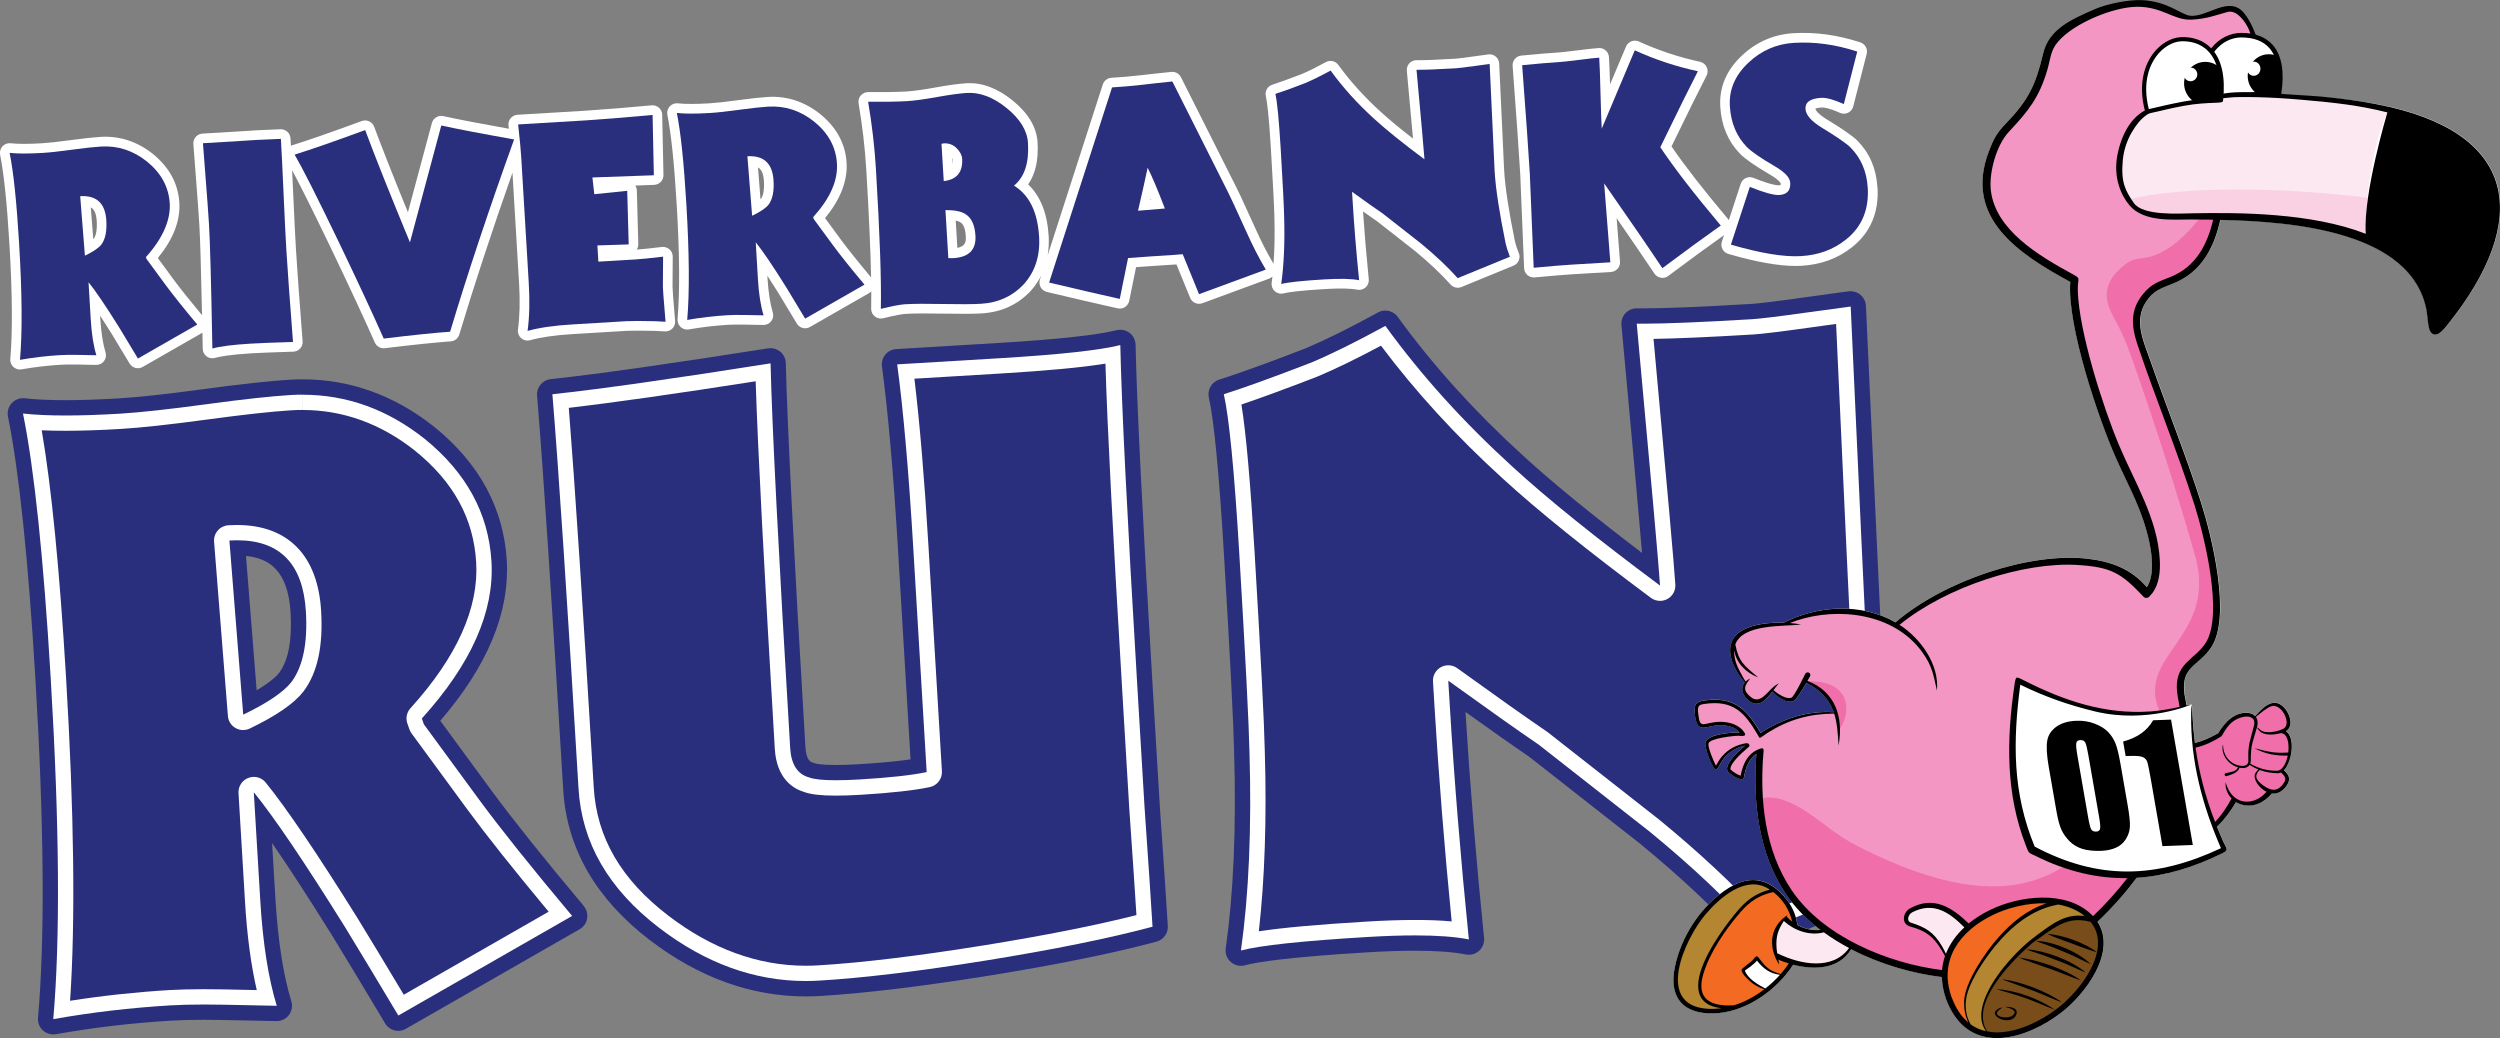
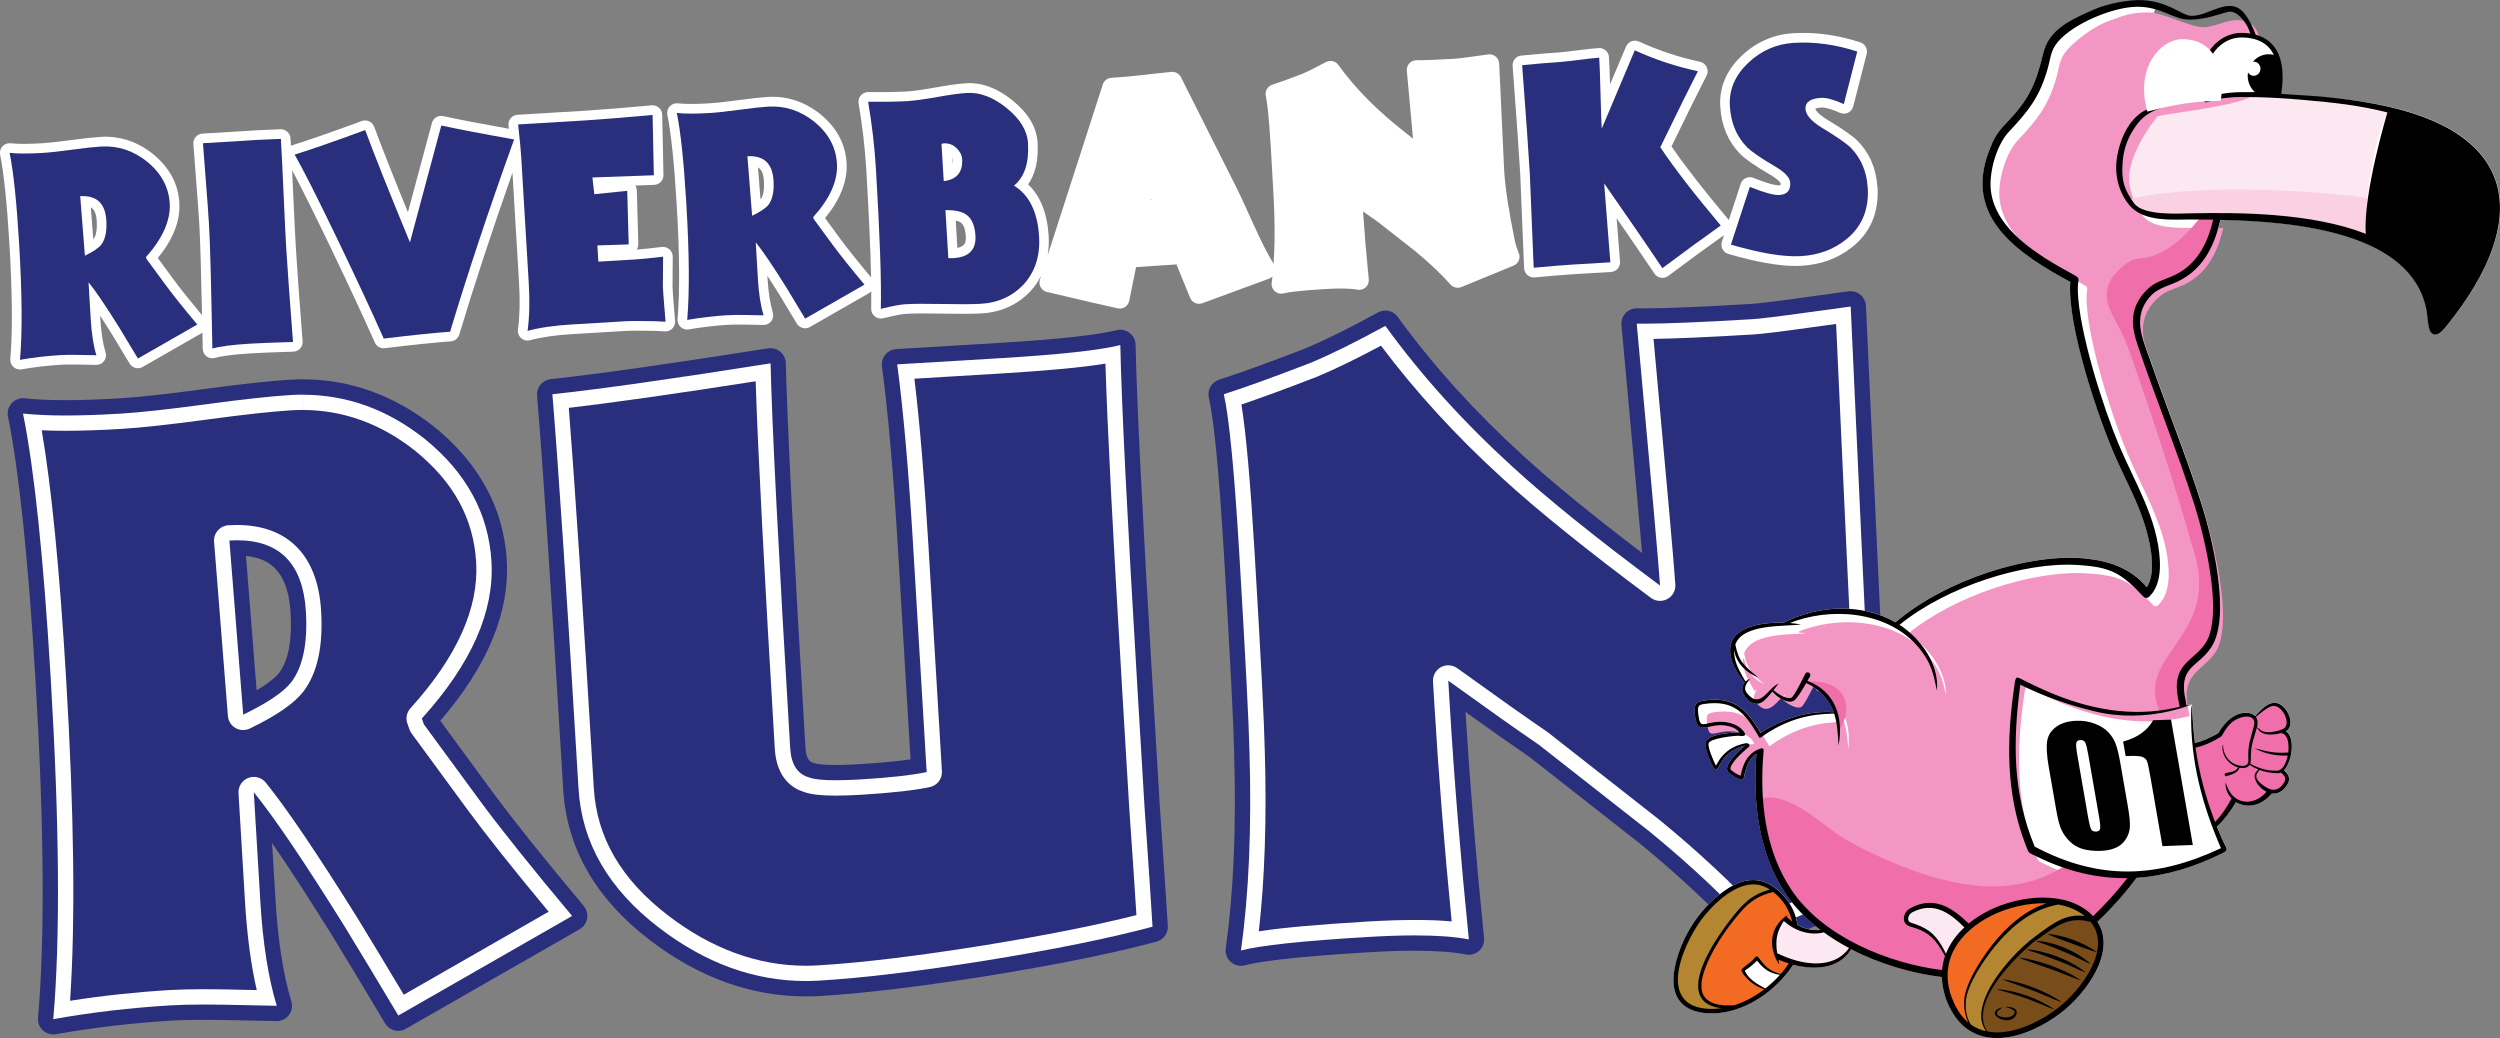
<svg xmlns="http://www.w3.org/2000/svg" id="a" viewBox="0 0 647.77 268.97">
  <rect x="0" y="0" width="647.77" height="268.97" fill="#808080" stroke="none" />
  <defs>
    <clipPath id="b">
      <path d="M590.4,24.23c-.04.25-4.85,0-10.08,0s-8.6.93-8.62.85c-2.68-11.58,3.79-15.97,9.02-15.97s11.57,2.52,9.68,15.12Z" style="fill:none;" />
    </clipPath>
    <clipPath id="c">
      <path d="M575.53,25.93c-.03.25-4.25.3-9.67.93s-9.46,2.13-9.48,2.05c-3.2-11.57,3.49-18.52,8.77-18.75s11.74,2.98,10.38,15.77Z" style="fill:none;" />
    </clipPath>
  </defs>
  <path d="M151.28,234.77c-10.34-12.33-18.37-22.37-23.87-29.84l-13.33-18.18c12.23-14.17,18.03-28.13,17.23-41.53-.81-13.53-7.13-25.18-18.78-34.61-10.31-8.18-21.78-12.32-34.12-12.32h0c-1.12,0-2.27.03-3.41.1-5.12.31-12.62,1.13-22.28,2.44-9.46,1.28-16.83,2.09-21.9,2.39-5.18.31-9.84.47-13.85.47s-7.67-.16-10.57-.49c-.15-.02-.29-.02-.44-.02-1.11,0-2.17.46-2.93,1.29-.86.94-1.21,2.22-.96,3.47,2.86,14.11,5.26,37,7.11,68.04,2.25,37.61,2.48,67.13.67,87.74-.11,1.23.36,2.44,1.27,3.27.74.67,1.7,1.04,2.68,1.04.23,0,.46-.02.69-.06,9.73-1.73,19.79-2.91,29.92-3.52,2.32-.14,5.16-.21,8.44-.21,1.59,0,3.31.02,5.11.05,7.02.16,11.67.24,13.68.28.02,0,.04,0,.06,0,1.25,0,2.42-.59,3.17-1.58.76-1.01.99-2.33.62-3.54-2.09-6.85-3.47-15.71-4.11-26.34l-.88-14.67c4.26,6.18,9.39,14.08,15.36,23.64,3.99,6.52,8.55,14.08,13.92,23.08.74,1.24,2.06,1.94,3.41,1.94.67,0,1.35-.17,1.97-.53l45.03-25.8c1.02-.58,1.73-1.59,1.93-2.75s-.11-2.35-.87-3.25ZM72.35,174.32c-.81,1.03-2.47,2.54-5.85,4.53l-2.76-34.79c5.41.51,10.87,3.23,11.55,14.62.43,7.16-.56,12.42-2.94,15.63Z" style="fill:#292f7c;" />
  <path d="M300.51,208.72l-1.44-24.01-.42-7.1c-2.65-44.23-4.09-73.11-4.41-88.29-.03-1.21-.6-2.34-1.56-3.07-.7-.53-1.55-.81-2.41-.81-.32,0-.65.04-.97.12-5.12,1.28-15.39,2.39-30.54,3.3l-12.82.77-13.72.82c-1.1.07-2.13.59-2.83,1.44-.7.85-1.02,1.96-.87,3.05,1.57,11.71,2.96,27.52,4.13,47l3.28,54.82c-3.43.5-7.9.92-13.34,1.25-2.29.14-4.32.21-6.04.21-4.1,0-5.33-.4-5.53-.48-.12-.05-.24-.09-.36-.12-.53-.15-1.76-.5-1.97-4.05-3-50.08-4.7-83.56-5.08-99.49-.03-1.14-.55-2.22-1.43-2.95-.72-.6-1.62-.92-2.54-.92-.21,0-.41.02-.62.05-25.11,3.97-44.06,6.66-56.33,7.98-2.14.23-3.71,2.13-3.53,4.27,1.58,18.99,3.85,53.34,6.77,102.08.91,15.18,8.45,28.3,22.42,38.98,12.67,9.7,26.27,14.61,40.44,14.61,1.24,0,2.5-.04,3.75-.11,11.48-.69,26.17-2.46,43.66-5.26,17.61-2.84,32.23-5.81,43.46-8.82,1.82-.49,3.05-2.19,2.93-4.07-.33-5.54-1.03-16.03-2.08-31.17Z" style="fill:#292f7c;" />
  <path d="M498.55,224.14c-1.47-3.76-2.5-6.96-3.06-9.52-4.7-22.98-7.48-41.18-8.25-54.09-.09-1.51-1.44-30.52-3.76-81.28-.05-1.06-.52-2.06-1.31-2.77-.73-.66-1.68-1.02-2.65-1.02-.08,0-.16,0-.24,0-.36.02-.97.1-8.09,1.09l-3.69.51c-8.89,1.25-12.41,1.61-13.79,1.69-12.75.76-22.1,1.15-27.8,1.15-.63,0-1.21,0-1.76-.01-.02,0-.05,0-.07,0-1.1,0-2.16.46-2.91,1.27-.77.83-1.15,1.94-1.04,3.06,2.67,28.89,4.43,48.43,5.34,59.05-12.89-9.79-23.24-18.25-30.82-25.2-12.52-11.39-23.44-23.48-32.48-35.96-.77-1.06-1.98-1.64-3.22-1.64-.65,0-1.3.16-1.9.49-7.38,4.04-13.71,7.17-18.82,9.32-9.74,3.76-17.26,6.48-22.33,8.08-1.97.62-3.13,2.65-2.68,4.67,1.34,5.88,2.65,19.5,3.91,40.5,1.63,27.18,2.49,44,2.64,51.42.58,19.38-.15,36.46-2.17,50.79-.19,1.32.3,2.64,1.3,3.52.73.65,1.67,1,2.63,1,.34,0,.69-.04,1.03-.14,3.2-.86,11.36-2.14,32.02-3.38,4.46-.27,8.53-.4,12.07-.4,5.52,0,9.95.33,13.15.97.26.05.52.08.78.08.98,0,1.93-.36,2.67-1.03.93-.85,1.41-2.09,1.28-3.34-2.05-20.21-3.67-39.89-4.81-58.54,7.02,5.03,12.5,8.88,16.63,11.7,5.13,4.02,10.27,8.06,15.44,12.11l13.29,10.42c10.71,8.8,19.89,17.47,27.29,25.76.77.86,1.85,1.33,2.96,1.33.51,0,1.02-.1,1.51-.3,18.73-7.7,31.87-13.1,39.52-16.21,2.01-.82,2.99-3.1,2.2-5.12Z" style="fill:#292f7c;" />
  <path d="M78.4,102.26v3.97c10.51,0,20.32,3.56,29.13,10.55,9.99,8.08,15.17,17.54,15.85,28.92.71,11.84-5.02,24.56-17.02,37.8-.98,1.08-1.29,2.6-.8,3.98l.53,1.51c.13.37.31.72.54,1.03l14.39,19.62c5.04,6.85,12.14,15.78,21.14,26.59l-37.54,21.51c-4.53-7.58-8.47-14.1-12-19.87-10.46-16.76-18.46-28.57-23.78-35.11-.77-.95-1.91-1.46-3.08-1.46-.48,0-.97.09-1.44.27-1.61.63-2.62,2.22-2.52,3.93l1.68,28.08c.52,8.77,1.55,16.46,3.05,22.96-2.24-.04-5.05-.1-8.41-.18-1.85-.03-3.61-.05-5.25-.05-3.44,0-6.43.08-8.91.22-8.7.52-17.35,1.45-25.8,2.78,1.4-20.64,1.05-48.79-1.05-83.81-1.67-27.93-3.79-49.41-6.3-64.01,1.91.09,3.97.13,6.16.13,4.17,0,8.99-.16,14.32-.48,5.26-.31,12.83-1.14,22.49-2.45,9.46-1.28,16.76-2.08,21.68-2.38.98-.06,1.97-.09,2.93-.09v-3.97M63.02,189.15c.59,0,1.18-.13,1.72-.39,6.9-3.33,11.44-6.46,13.88-9.58.02-.02.04-.05.05-.07,3.6-4.82,5.09-11.66,4.53-20.89-.86-14.31-8.6-22.19-21.81-22.19-.71,0-1.45.02-2.2.07-1.06.06-2.06.55-2.76,1.36-.7.8-1.05,1.86-.96,2.92l3.58,45.13c.1,1.31.84,2.48,1.98,3.13.61.35,1.29.53,1.98.53M78.4,102.26c-1.05,0-2.11.03-3.17.1-4.97.3-12.29,1.09-21.98,2.41-9.68,1.31-17.08,2.11-22.19,2.42-5.26.31-9.95.47-14.09.47s-7.94-.17-11.01-.51c2.91,14.34,5.31,37.21,7.18,68.59,2.27,37.97,2.49,67.42.66,88.33,9.87-1.75,20-2.95,30.38-3.57,2.38-.14,5.27-.22,8.68-.22,1.61,0,3.34.02,5.18.05,7.2.16,11.76.25,13.67.28-2.19-7.2-3.62-16.28-4.27-27.26l-1.68-28.08c5.24,6.44,13.07,18.01,23.49,34.71,4.24,6.93,8.89,14.66,13.96,23.15l45.03-25.8c-10.43-12.44-18.44-22.45-24.03-30.04l-14.38-19.61-.53-1.51c12.8-14.13,18.82-27.69,18.04-40.7-.74-12.42-6.52-23.02-17.31-31.76-9.6-7.62-20.14-11.43-31.62-11.43h0ZM63.02,185.18l-3.58-45.13c.67-.04,1.33-.06,1.97-.06,11.16,0,17.11,6.15,17.85,18.45.49,8.19-.77,14.29-3.75,18.28-2.05,2.61-6.21,5.42-12.48,8.45h0Z" style="fill:#fff;" />
  <path d="M286.43,94.21c.48,16.2,1.9,43.75,4.3,83.87l.29,4.91,1.57,26.28c.87,12.54,1.5,21.87,1.87,27.84-10.52,2.66-23.8,5.3-39.53,7.84-17.23,2.77-31.66,4.51-42.88,5.18-1.09.07-2.19.1-3.27.1-12.38,0-24.36-4.37-35.61-12.98-12.22-9.35-18.54-20.19-19.32-33.15-2.73-45.68-4.91-78.75-6.47-98.42,11.54-1.35,27.79-3.66,48.42-6.89.55,17.4,2.22,49.39,4.96,95.25.47,7.81,4.86,10.34,7.56,11.16,1.78.65,4.4.95,8.23.95,1.87,0,4.06-.07,6.51-.22,7.82-.47,13.83-1.14,17.86-1.99,1.92-.41,3.26-2.16,3.14-4.12l-3.49-58.35c-1.04-17.43-2.27-31.98-3.64-43.35l9.48-.57,12.82-.77c12.13-.73,21.1-1.57,27.19-2.56M290.28,89.41c-5.35,1.34-15.78,2.48-31.27,3.41-13.74.82-22.6,1.35-26.54,1.59,1.58,11.78,2.97,27.55,4.15,47.29l3.49,58.35c-3.78.8-9.53,1.45-17.28,1.91-2.39.14-4.48.21-6.27.21-3.37,0-5.7-.25-6.97-.75-2.98-.84-4.6-3.4-4.85-7.63-3.02-50.46-4.71-83.66-5.08-99.64-25.3,4-44.14,6.67-56.53,8,1.57,18.98,3.84,53.05,6.77,102.17.84,14.05,7.79,26.06,20.87,36.07,12.02,9.2,24.69,13.8,38.02,13.8,1.17,0,2.34-.04,3.51-.11,11.41-.68,25.83-2.42,43.27-5.22,17.44-2.82,31.79-5.72,43.06-8.74-.33-5.57-1.02-15.94-2.08-31.13-.81-13.6-1.44-23.99-1.86-31.15-2.62-43.71-4.09-73.2-4.41-88.44h0Z" style="fill:#fff;" />
  <path d="M475.75,83.94c2.22,48.61,3.48,75.53,3.57,77.06.79,13.29,3.62,31.87,8.4,55.23,0,.02,0,.04.01.06.45,2.06,1.15,4.42,2.07,7.06-7.48,3.05-18.6,7.62-33.41,13.71-7.32-7.96-16.16-16.21-26.32-24.55-.02-.02-.05-.04-.07-.06l-13.28-10.42c-5.22-4.09-10.41-8.16-15.58-12.22-.07-.05-.14-.11-.21-.16-5.33-3.63-12.96-9.03-23.35-16.52-.69-.5-1.5-.75-2.32-.75-.66,0-1.31.16-1.91.49-1.34.74-2.14,2.18-2.05,3.71l.37,6.14c1.07,17.86,2.57,36.69,4.47,56.03-2.74-.26-5.88-.38-9.48-.38-3.7,0-7.92.14-12.55.42-12.58.75-21.81,1.58-27.94,2.52,1.54-13.56,2.06-29.2,1.55-46.55-.15-7.52-1.02-24.45-2.65-51.73-1.1-18.3-2.22-30.89-3.41-38.22,4.98-1.68,11.52-4.08,19.5-7.16.03-.01.07-.03.1-.04,4.64-1.94,10.2-4.64,16.56-8.04,8.94,11.92,19.51,23.47,31.47,34.35,9.11,8.36,22.06,18.78,38.47,30.99.7.52,1.53.78,2.37.78.65,0,1.3-.16,1.89-.48,1.36-.73,2.17-2.19,2.07-3.73-.27-4.51-2.12-25.35-5.65-63.67,5.92-.09,14.56-.47,25.75-1.14,2.22-.13,7.07-.72,14.4-1.75l3.71-.51c1.27-.18,2.44-.34,3.46-.48M479.51,79.43c-.29.02-4.12.55-11.47,1.56-7.35,1.03-12.05,1.6-14.09,1.72-12.89.77-22.23,1.16-28.04,1.16-.65,0-1.26,0-1.82-.01,3.74,40.57,5.76,63.19,6.04,67.87-16.43-12.22-29.16-22.47-38.16-30.73-12.73-11.58-23.73-23.75-33.01-36.56-7.53,4.12-13.95,7.3-19.24,9.52-9.89,3.82-17.43,6.54-22.62,8.18,1.38,6.08,2.72,19.79,4,41.14,1.61,26.92,2.49,44.1,2.65,51.58.58,19.63-.15,36.77-2.21,51.42,4.91-1.31,15.85-2.49,32.81-3.5,4.56-.27,8.67-.41,12.31-.41,5.81,0,10.46.35,13.93,1.04-2.14-21.15-3.8-41.46-4.96-60.9l-.37-6.14c10.12,7.29,17.93,12.83,23.44,16.58,9.55,7.49,19.17,15.03,28.87,22.64,10.96,9,20.21,17.74,27.77,26.21,18.76-7.71,31.93-13.12,39.53-16.21-1.57-4.01-2.65-7.4-3.25-10.14-4.77-23.31-7.55-41.54-8.33-54.68-.09-1.46-1.35-28.58-3.76-81.33h0Z" style="fill:#fff;" />
  <path d="M174.38,76.33l-.12-2.02.05-7.82c0-.72-.3-1.41-.84-1.88s-1.26-.71-1.97-.62c-2.76.34-4.95.57-6.51.68.26-.41.41-.9.4-1.42l-.38-13.89c-.01-.46-.15-.9-.4-1.28l4.89-.18c1.37-.05,2.44-1.19,2.41-2.55l-.33-15.63c-.01-.7-.32-1.35-.84-1.81-.52-.46-1.21-.68-1.9-.62-5.62.53-11.42,1.01-17.21,1.4l-17.54,1.05c-.68.04-1.32.36-1.76.88-.44.52-.65,1.21-.57,1.89.03.29.06.57.09.85-7.39-1.32-13.12-2.42-16.99-3.27-1.31-.29-2.6.5-2.95,1.79-2.51,9.3-4.58,17.01-6.21,23.12-3.8-9.29-6.73-16.73-8.75-22.16-.48-1.29-1.91-1.95-3.21-1.48-7.98,2.94-14.09,5.06-18.15,6.32-.07.02-.14.06-.21.09-.04-.69-.07-1.34-.11-1.93-.08-1.36-1.23-2.38-2.59-2.35-4.86.19-8.39.37-10.44.54l-9.79.59c-.66.04-1.28.34-1.72.84s-.67,1.15-.63,1.81c.06.95.41,5.52.7,9.19.42,5.31.71,9.33.86,11.94.2,3.42.44,11.24.69,23.27-3.19-3.82-5.69-6.96-7.43-9.32l-4.03-5.49c3.98-4.84,5.85-9.65,5.58-14.31-.3-4.96-2.6-9.21-6.86-12.67-4.06-3.22-8.64-4.72-13.6-4.41-1.78.11-4.37.39-7.7.84-3.22.44-5.71.71-7.4.81-3.52.21-6.26.21-8.15,0-.8-.09-1.58.21-2.12.8-.54.59-.76,1.4-.61,2.18.97,4.77,1.78,12.54,2.41,23.1.77,12.8.84,22.83.23,29.82-.07.77.23,1.54.8,2.06.46.42,1.07.66,1.69.66.15,0,.29-.01.44-.04,3.28-.58,6.68-.98,10.1-1.19,1.16-.07,2.69-.08,4.53-.05,2.47.06,4.03.08,4.69.09.83.02,1.56-.36,2.04-1,.48-.64.63-1.47.39-2.23-.69-2.25-1.14-5.19-1.36-8.74l-.05-.8c.88,1.36,1.84,2.87,2.88,4.52,1.44,2.36,3.03,5,4.76,7.89.7,1.17,2.21,1.57,3.39.89l15.39-8.82s.06-.04.09-.06c.03,1.35.05,2.74.08,4.18.01.78.39,1.51,1.02,1.97.43.32.95.48,1.48.48.24,0,.48-.03.71-.1,1.19-.35,3.78-.84,9.37-1.18,2.26-.13,5.92-.28,10.88-.43.68-.02,1.33-.32,1.79-.83.46-.51.69-1.18.63-1.86-.85-10.96-1.44-19.01-1.73-23.93-.19-3.24-.43-8.06-.71-14.33-.1-2.22-.19-4.24-.28-6.08,2.15,4.01,5.37,10.48,9.64,19.33,4.87,10.15,8.84,18.67,11.8,25.33.4.91,1.31,1.49,2.28,1.49.1,0,.2,0,.3-.02,7.35-.89,13.09-1.48,17.08-1.77,1.04-.07,1.92-.78,2.22-1.77,3.8-12.65,8.43-26.73,13.78-41.93l1.71,28.63c.27,4.57.18,8.62-.29,12.02-.11.83.2,1.67.83,2.22.46.4,1.05.62,1.64.62.22,0,.45-.03.67-.09,2.82-.78,6.56-1.32,11.12-1.59l14.02-.84c1.11-.07,3.52-.06,7.1.01l2.72.14c.73.04,1.42-.24,1.92-.76.5-.52.76-1.23.7-1.94l-.56-6.84ZM24.3,61.83s-.07.09-.13.15l-.65-8.26c.89.51,1.42,1.56,1.54,3.55.16,2.71-.34,4-.75,4.56Z" style="fill:#fff;" />
  <path d="M393.53,65.62c-.48-1.23-.82-2.27-.99-3.06-1.6-7.81-2.54-13.98-2.8-18.34-.03-.49-.48-10.18-1.29-27.76-.03-.67-.33-1.3-.82-1.74-.5-.45-1.15-.68-1.82-.64-.16,0-.18.01-2.69.36l-1.43.2c-3.16.44-4.25.55-4.62.57-4.81.29-8.19.42-10.01.38-.71,0-1.39.28-1.88.8-.48.52-.72,1.22-.66,1.93.73,7.88,1.26,13.71,1.6,17.59-3.44-2.66-6.25-5-8.41-6.98-4.22-3.83-7.9-7.91-10.94-12.11-.74-1.02-2.12-1.33-3.23-.73-2.49,1.36-4.62,2.42-6.28,3.11-3.33,1.28-5.88,2.21-7.58,2.74-1.24.39-1.98,1.67-1.69,2.94.3,1.34.78,4.8,1.31,13.66.55,9.15.85,15.05.9,17.55.13,4.47.06,8.57-.22,12.26-1.58-2.63-3.24-5.88-4.94-9.69-3.61-7.95-4.38-9.53-4.62-9.97l-14.43-28.7c-.47-.93-1.46-1.47-2.49-1.36-3.31.34-5.94.62-7.58.83-2.69.31-5.37.54-7.95.7-1.03.06-1.91.75-2.23,1.73l-14.28,44.27c.26-1.58.36-3.23.26-4.98-.35-5.9-2.14-10.39-5.32-13.4,1.89-2.69,2.71-6.34,2.44-10.89-.23-3.91-2.4-7.55-6.43-10.83-3.97-3.22-8.02-4.74-12.04-4.49-1.9.11-4.52.47-8.02,1.1-3.2.58-5.7.92-7.43,1.03-2.4.14-5.76.19-9.97.16h-.02c-.73,0-1.43.32-1.9.88-.48.56-.69,1.31-.56,2.04.99,5.85,1.66,11.62,1.99,17.14.69,11.6,1.11,20.95,1.25,27.96-3.41-4.08-6.08-7.41-7.9-9.88l-4.03-5.49c3.98-4.84,5.85-9.65,5.58-14.31-.3-4.96-2.6-9.21-6.86-12.67-4.06-3.22-8.64-4.72-13.6-4.41-1.78.11-4.37.39-7.7.84-3.22.44-5.71.71-7.4.81-3.52.21-6.26.21-8.15,0-.8-.09-1.58.21-2.12.8-.54.59-.76,1.4-.61,2.18.97,4.77,1.78,12.54,2.41,23.1.77,12.8.84,22.83.23,29.82-.07.77.23,1.54.8,2.06.46.42,1.07.66,1.69.66.15,0,.29-.01.44-.04,3.28-.58,6.68-.98,10.1-1.19,1.16-.07,2.69-.08,4.53-.05,2.47.06,4.03.08,4.69.09h.04c.79,0,1.53-.37,2-1,.48-.64.63-1.47.39-2.23-.69-2.25-1.14-5.19-1.36-8.74l-.05-.8c.88,1.36,1.84,2.87,2.88,4.52,1.44,2.36,3.03,5,4.76,7.89.7,1.17,2.21,1.57,3.39.89l15.39-8.82c.19-.11.36-.25.51-.4,0,1.66,0,3.15-.03,4.46-.02.78.33,1.52.94,2.01.45.36,1,.55,1.56.55.2,0,.4-.02.6-.07,3.43-.85,5.08-1.09,5.87-1.14,2.18-.13,5.42-.15,9.65-.06,4.51.09,7.78.07,9.98-.06,5.08-.3,9.34-2.23,12.68-5.76,1.13-1.24,2.04-2.59,2.77-4.03l-.33,1.03c-.21.66-.14,1.39.2,1.99s.92,1.04,1.6,1.21c7.23,1.72,13.23,3.11,18.35,4.25.18.04.36.06.54.06.48,0,.95-.14,1.36-.4.56-.37.96-.94,1.09-1.6l1.77-8.73c2.06-.15,3.52-.25,4.37-.31,2.62-.16,4.64-.29,6.1-.4l3.54,8.65c.51,1.25,1.91,1.87,3.18,1.4l17.3-6.37c.32-.12.6-.31.85-.54-.06.54-.13,1.07-.2,1.59-.12.83.19,1.67.82,2.22.46.41,1.05.63,1.66.63.22,0,.43-.03.65-.08,1.04-.28,3.75-.7,10.72-1.12,3.81-.23,6.61-.17,8.33.17.78.16,1.58-.07,2.17-.6.59-.53.89-1.31.81-2.1-.61-6.03-1.11-11.92-1.49-17.57,1.48,1.05,2.71,1.91,3.71,2.59l9.76,7.65c3.62,2.98,6.72,5.9,9.21,8.69.71.79,1.83,1.05,2.82.65,6.41-2.63,10.91-4.48,13.5-5.54,1.27-.52,1.88-1.95,1.39-3.23ZM197.18,51.49s-.07.09-.13.15l-.65-8.26c.89.51,1.42,1.56,1.54,3.55.16,2.71-.34,4-.75,4.56ZM248.84,57.6c.82.5,1.29,1.71,1.4,3.58.08,1.41-.04,2.62-2.18,3.05l-.42-7.07c.67.14,1.01.32,1.2.44ZM246.67,40.89c.08.15.12.29.13.41.03.47.02.88-.03,1.22l-.1-1.63ZM298.28,51.81l-.2.02c.03-.11.05-.22.08-.33.04.1.08.21.13.32Z" style="fill:#fff;" />
  <path d="M486.45,48.48c-.29-4.8-2.03-8.85-5.21-12.06-1.28-1.24-3.81-3-7.96-5.52-2.34-1.45-2.82-2.39-2.92-2.74.22-.1.7-.25,1.67-.31.42-.03,1.72.06,4.72,1.39.67.3,1.44.29,2.11-.03.66-.32,1.15-.92,1.33-1.63l3.48-13.6c.33-1.28-.39-2.58-1.64-3-5.85-1.92-11.67-2.72-17.32-2.38-5.07.3-9.54,2.23-13.29,5.73-4.07,3.79-5.99,8.27-5.68,13.33.29,4.89,2.01,8.99,5.12,12.19,1.4,1.4,3.92,3.16,7.74,5.38,2.49,1.44,2.77,2.26,2.78,2.26h0c.01.23,0,.38-.01.46-.08.02-.23.06-.46.07-.37.02-1.91-.05-6.57-1.93-.64-.26-1.36-.24-1.99.05-.63.29-1.1.83-1.32,1.49l-3.08,9.41c-.05-.08-.1-.16-.16-.23-6.32-7.51-11.26-13.85-14.69-18.87,4.19-8.62,7.16-14.62,9.08-18.34.36-.69.37-1.51.04-2.21-.33-.7-.97-1.21-1.73-1.38-5.44-1.17-10.77-2.94-15.84-5.25-.61-.28-1.32-.3-1.95-.05-.63.25-1.13.74-1.39,1.36l-4.14,9.81c-.08-3-.17-5.33-.28-7.09-.04-.66-.34-1.28-.84-1.72-.5-.44-1.15-.66-1.81-.62-.98.06-2.7.25-5.44.59-3.08.4-4.51.53-5.17.57-2.31.14-5.4.4-9.45.79-1.35.13-2.35,1.32-2.25,2.68.99,13.18,1.64,22.33,1.97,27.94l1.01,24.47c.03.68.34,1.33.85,1.78.52.45,1.19.67,1.88.61,4.41-.41,7.68-.68,9.72-.81l10.05-.6c.67-.04,1.29-.35,1.74-.85.44-.51.66-1.17.61-1.84l-.88-11.25c4.07,5.89,7.35,10.7,9.79,14.35.38.57.98.96,1.66,1.08.14.02.28.04.42.04.54,0,1.06-.17,1.5-.5,5.52-4.13,10.37-7.68,14.45-10.57l-.55,1.69c-.21.64-.15,1.35.17,1.95s.86,1.04,1.52,1.23c7.23,2.09,12.95,3.11,17.42,3.11.55,0,1.08-.01,1.58-.05,5-.3,9.36-1.9,12.95-4.75,4.83-3.78,7.09-9.04,6.69-15.63Z" style="fill:#fff;" />
  <path d="M51.13,84.08l-15.39,8.82c-1.73-2.9-3.32-5.54-4.77-7.91-3.56-5.71-6.24-9.66-8.03-11.86l.57,9.6c.22,3.75.71,6.86,1.46,9.32-.65,0-2.21-.04-4.67-.09-1.96-.04-3.54-.01-4.74.06-3.55.21-7.01.62-10.38,1.22.63-7.15.55-17.21-.23-30.19-.64-10.73-1.46-18.54-2.46-23.44,2.07.23,4.93.23,8.58.01,1.75-.1,4.28-.38,7.59-.83s5.81-.72,7.51-.82c4.35-.26,8.31,1.03,11.89,3.87,3.69,2.99,5.66,6.61,5.92,10.86s-1.79,9.08-6.17,13.91l.18.52,4.92,6.7c1.91,2.59,4.65,6.02,8.21,10.27ZM27.55,57.12c-.27-4.45-2.53-6.54-6.77-6.29l1.22,15.42c2.15-1.03,3.57-2,4.27-2.89,1.02-1.37,1.45-3.45,1.28-6.25Z" style="fill:#292f7c;" />
  <path d="M72.78,35.99c.19,3.15.42,7.91.7,14.29.28,6.38.52,11.17.71,14.36.29,4.84.87,12.84,1.73,23.97-5.06.15-8.71.29-10.96.43-4.7.28-8.01.71-9.93,1.27-.32-17.19-.61-27.88-.87-32.07-.16-2.6-.44-6.6-.87-11.99-.42-5.39-.65-8.44-.7-9.14l9.79-.59c2.04-.17,5.5-.35,10.39-.54Z" style="fill:#292f7c;" />
  <path d="M133.21,36.13c-6.58,18.3-12.11,34.91-16.58,49.82-4.05.29-9.78.88-17.2,1.78-3.01-6.79-6.96-15.26-11.83-25.4-5.5-11.41-9.25-18.83-11.26-22.27,4.04-1.25,10.13-3.36,18.28-6.36,2.51,6.77,6.38,16.47,11.6,29.1,1.8-6.78,4.51-16.87,8.12-30.28,4.12.9,10.41,2.11,18.88,3.61Z" style="fill:#292f7c;" />
  <path d="M171.81,66.48l-.05,7.9.13,2.1.56,6.89-2.72-.14c-3.72-.08-6.17-.08-7.37-.01l-14.02.84c-4.75.28-8.63.84-11.64,1.68.49-3.59.59-7.76.3-12.51l-1.95-32.61c-.1-1.7-.37-4.5-.8-8.38l17.54-1.05c5.79-.4,11.56-.86,17.3-1.41l.33,15.63-15.92.57.49,4.34,8.53-.88.38,13.89-8.11.26.25,4.2.75-.04,4.38-.26,4.39-.26c1.6-.1,4.02-.34,7.25-.73Z" style="fill:#292f7c;" />
  <path d="M224.01,73.74l-15.39,8.82c-1.73-2.9-3.32-5.54-4.77-7.91-3.56-5.71-6.24-9.66-8.03-11.86l.57,9.6c.22,3.75.71,6.86,1.46,9.32-.65,0-2.21-.04-4.67-.09-1.96-.04-3.54-.01-4.74.06-3.55.21-7.01.62-10.38,1.22.63-7.15.55-17.21-.23-30.19-.64-10.73-1.46-18.54-2.46-23.44,2.07.23,4.93.23,8.58.01,1.75-.1,4.28-.38,7.59-.83s5.81-.72,7.51-.82c4.35-.26,8.31,1.03,11.89,3.87,3.69,2.99,5.66,6.61,5.92,10.86.27,4.45-1.79,9.08-6.17,13.91l.18.52,4.92,6.7c1.91,2.59,4.65,6.02,8.21,10.27ZM200.43,46.78c-.27-4.45-2.53-6.54-6.77-6.29l1.22,15.42c2.15-1.03,3.57-2,4.27-2.89,1.02-1.37,1.45-3.45,1.28-6.25Z" style="fill:#292f7c;" />
  <path d="M269.24,61.33c.3,5-1.06,9.14-4.07,12.43-2.88,3.03-6.54,4.68-10.99,4.95-2.15.13-5.41.15-9.78.06-4.37-.09-7.65-.07-9.85.06-1.3.08-3.41.48-6.32,1.2.17-7.13-.25-19.22-1.27-36.26-.34-5.65-1.01-11.45-2.02-17.41,4.32.04,7.7-.01,10.15-.16,1.8-.11,4.37-.46,7.72-1.06,3.35-.6,5.92-.95,7.72-1.06,3.4-.2,6.84,1.11,10.32,3.93,3.48,2.83,5.32,5.84,5.51,9.04.31,5.15-.9,8.83-3.63,11.05,3.96,2.42,6.13,6.83,6.51,13.23ZM249.3,41.15c-.06-.95-.54-1.87-1.45-2.77-.91-.9-2.02-1.31-3.33-1.23-.09,0-.29.05-.57.11l.58,9.67c3.39-.4,4.98-2.33,4.77-5.78ZM252.74,61.03c-.16-2.75-1.03-4.6-2.59-5.56-1.05-.69-2.77-1.04-5.18-1.04l.03.45.72,12c.5.02.94.02,1.34,0,4.01-.24,5.9-2.18,5.69-5.83Z" style="fill:#292f7c;" />
-   <path d="M327.98,69.85l-17.3,6.37-4.23-10.35c-1.3.13-3.92.31-7.87.54-1.1.07-3.2.22-6.29.45l-2.15,10.59c-5.14-1.14-11.24-2.56-18.31-4.24l16.31-50.56c2.6-.16,5.29-.39,8.08-.71,1.5-.19,4.01-.47,7.55-.83l14.43,28.7c.39.73,1.92,4.02,4.58,9.88,1.79,4.01,3.53,7.39,5.2,10.15ZM301.83,54.03c-1.9-4.95-3.39-8.47-4.47-10.56-.55,2.64-1.38,6.35-2.49,11.13l6.96-.57Z" style="fill:#292f7c;" />
-   <path d="M391.21,66.53c-2.6,1.06-7.1,2.9-13.51,5.54-2.58-2.89-5.75-5.88-9.49-8.96-3.31-2.6-6.6-5.18-9.87-7.74-1.88-1.28-4.55-3.17-8.01-5.67l.13,2.1c.4,6.64.96,13.58,1.7,20.81-1.93-.39-4.92-.46-8.97-.22-5.8.35-9.53.75-11.21,1.2.7-5.01.95-10.86.75-17.57-.05-2.56-.35-8.43-.9-17.63-.44-7.3-.89-11.98-1.37-14.06,1.77-.56,4.35-1.49,7.73-2.8,1.81-.76,4-1.84,6.58-3.25,3.17,4.38,6.93,8.54,11.28,12.5,3.08,2.82,7.43,6.33,13.04,10.5-.1-1.6-.78-9.33-2.06-23.2,1.91.03,5.31-.1,10.21-.39.7-.04,2.31-.24,4.82-.59,2.51-.35,3.82-.53,3.92-.53.82,18.03,1.26,27.3,1.29,27.8.27,4.49,1.22,10.72,2.85,18.69.21.94.58,2.1,1.11,3.47Z" style="fill:#292f7c;" />
  <path d="M445.87,58.43c-4.19,2.96-9.23,6.64-15.14,11.06-3.47-5.21-8.5-12.53-15.08-21.97l1.6,20.45-10.05.6c-2.05.12-5.32.39-9.81.81l-1.01-24.47c-.34-5.7-1-15.04-1.98-28.02,3.89-.38,7.01-.65,9.36-.79,1-.06,2.78-.25,5.34-.58,2.56-.32,4.32-.52,5.27-.58.13,2.15.24,5.23.33,9.24.11,4.3.22,7.36.32,9.16l8.56-20.3c5.26,2.4,10.71,4.2,16.35,5.42-2.02,3.93-5.27,10.5-9.73,19.69,3.53,5.31,8.75,12.07,15.66,20.28Z" style="fill:#292f7c;" />
  <path d="M483.95,48.63c.34,5.75-1.57,10.25-5.74,13.51-3.21,2.55-7.06,3.96-11.56,4.22s-10.4-.73-18.16-2.97l4.9-14.97c3.7,1.49,6.25,2.19,7.65,2.1,2-.12,2.94-1.18,2.82-3.17-.08-1.35-1.42-2.77-4.02-4.28-3.58-2.09-5.99-3.75-7.22-4.98-2.67-2.75-4.14-6.27-4.4-10.57-.26-4.3,1.37-8.08,4.89-11.35,3.33-3.11,7.24-4.8,11.73-5.07,5.35-.32,10.81.43,16.39,2.26l-3.48,13.6c-2.58-1.15-4.54-1.69-5.89-1.61-2.8.17-4.15,1.13-4.04,2.87.09,1.55,1.47,3.15,4.13,4.8,3.9,2.37,6.41,4.1,7.53,5.19,2.72,2.75,4.21,6.22,4.46,10.42Z" style="fill:#292f7c;" />
  <path d="M615.93,27c-6.11-1.18-15.32-2.09-23.22-2.17.11-.27-29.19,15.18-39.22,8.38-5.71-3.87,5.66-31.87,5.12-31.72-4.72-1.11-9.48-.44-14.12.87-5.84,1.64-13.56,5.1-15.1,11.59-1.94,8.14-3.84,11.99-9.63,18.03-2.43,2.53-3.15,3.92-4.41,7.22-6.63,17.34,7.94,26.67,21.1,33.83-.89,11.29,7.39,35.73,11.94,45.88,3.36,7.5,6.8,13.29,8.55,21.6.72,3.39,1.33,8.56-.64,11.62-4.09-4.71-9.13-6.67-15.43-7.38-14.74-1.68-36.84,5.47-49.71,16.49-8.78-5.05-20.04-4.46-28.97.09-5.05-.15-11.46.82-13.3,4.55-1.73,3.5.71,8.03,3.18,10.95-.39.45-.63,1.02-.64,1.74-.03,1.61,2.74,5.21,5.48,3.12.64-.49,1.54-1.51,2.37-2.53.99,1.3,3.88,3.31,5.49,2.41.82-.46,2.24-2.83,3.26-4.61,1.19.55,2.33,1.21,3.57,2.32,1.8,1.61,2.88,3.37,3.54,5.25-6.72-.46-13.23,1.68-18.93,5.36-3.5-5.9-6.66-9.57-14.71-8.39-2.28.33-2.61,1.33-2.32,3.74.73,6.21,3.72,1.41,9.04,2.97,1.33.39,1.85.8,2.53,1.56-2.72.02-7.99.47-8.81,2.47-.44,1.07,1.81,7.37,2.76,7.14.41-.1,1.48-2.3,2.02-2.95,1.45-1.76,3.32-2.78,5.43-3.25-2.88,2.48-5.6,5.44-4.31,6.85.46.5,3.76,2.95,4.05,1.34.44-2.46,1.28-4.79,3.23-6.11-.98,12.46.49,25.74,7.61,36.34,2.37,3.54,5.46,6.65,8.99,9.34-2.05.21-4.11-.26-5.93-1.25-.44-2.38-1.09-4.37-2.78-6.55-4.15-5.34-9.19-6.75-15.04-3.1-7.07,4.41-12.38,12.51-14,20.63-1.37,6.88,1.31,11.52,8.68,11.87,5.34.25,10.68-1.88,15.09-5.23,0,0,0,0,0,0l.04-.04c1.83-1.39,3.5-2.99,4.94-4.72.7-.84,1.35-1.71,1.93-2.61,5.68,1.47,11.94,1.11,15.01-4.02,7.48,3.88,15.87,6.29,23.51,7.21.05,1.83.4,3.76,1.11,5.77,0,.02.01.03.02.05,0,0,0,.02.01.03.33.81.42,1.08.81,1.87,6.19,12.72,20.21,8.29,29.05,1.45,6.27-4.85,14.42-15.75,9.32-23.5l.3-.28c3.55-3.38,6.88-7.1,9.84-11.1,7.37-.48,14.74-2.66,22.24-6.37,1.81-.9,1.06-1.09.02-3.44-.51-1.15-.99-2.29-1.45-3.43,1.87-1.76,3.51-3.91,4.94-6.38.41.25.86.46,1.34.6,3.18.97,6.04-.52,7.97-2.84,1.16.14,2.38-.25,3.45-1.55,1.53-1.86,1.23-3.03-.31-4.48,2.09-2.21,3.02-8.38.51-10.11,1.98-1.21,1.09-4.23-.19-5.79-2.78-3.36-5.6-.58-7.77,1.9-.37-.41-.91-.7-1.61-.8-3.58-.51-6.33,2.39-7.96,5.21-2.08,1.18-4.04,2.06-6.06,2.55-.31-2.42-.53-4.9-.66-7.47-.1-1.84-.01-.68-.17-2.53-.46.09-.9.17-1.32.26-.14-.96-.32-1.91-.52-2.87-1.06-7.44,3.71-7.21,7.01-12.34,5.16-8.04.01-28.79-2.68-37.24-3.92-12.3-8.87-24.55-13.14-36.78-1.75-5-4.43-10.39-1.15-15.37,1.94-2.95,3.99-3.53,7.02-4.74,7.43-2.96,10.63-9.39,12.22-16.48,19.47.42,49.65,3.13,53.44,23.45.23,1.26.38,4.7,1.03,5.56,1.55,2.06,3.69-.95,4.56-2.04,21.54-26.94,18.4-49.82-18.41-56.92Z" style="fill:#fff;" />
  <path d="M449.01,260.64c-1.74.09-3.3-.02-4.59-.4-1.09-.32-1.98-.82-2.62-1.55-.64-.73-1.02-1.69-1.09-2.89-.05-.95.1-2.07.48-3.36.76-2.59,2.01-5.23,3.52-7.75,1.81-3.04,3.99-5.91,6.09-8.35,1.26-1.46,2.49-2.58,3.87-3.45,1.38-.87,2.91-1.47,4.76-1.91.05-.01.1,0,.14.04,1.32,1,2.36,2.15,3.17,3.45.82,1.3,1.41,2.74,1.82,4.3.02.08-.03.17-.11.19-.05.01-.1,0-.14-.03-.26-.2-.52-.41-.76-.62-.25-.22-.49-.45-.71-.69-.02-.02-.03-.04-.04-.06-.77.55-1.43,1.19-1.96,1.92-.63.86-1.08,1.85-1.34,2.97-.27,1.18-.23,2.46.05,3.71.25,1.11.68,2.19,1.23,3.12-.03-.19-.07-.38-.1-.57-.02-.08.04-.16.12-.18.03,0,.06,0,.09,0,.44.18.88.35,1.33.52.44.16.89.31,1.35.45.08.02.13.11.1.19,0,.01-.01.03-.02.04h0c-.32.48-.66.95-1.02,1.41-.36.46-.73.92-1.12,1.36-.04.05-.1.06-.16.05h0c-1.52-.47-2.44-.86-3.27-1.5-.82-.63-1.53-1.5-2.62-2.93-.14-.19-.31-.15-.47-.03-.19.14-.38.4-.55.61-.1.14-.2.26-.28.34-.21.2-.64.53-1.1.88-.75.57-1.59,1.21-1.63,1.4-.06.33.24.84.68,1.37.71.88,1.77,1.78,2.17,2.05.53.36,1.01.64,1.49.88.48.23.95.41,1.46.57.08.02.13.11.1.19,0,.03-.03.06-.05.08h0c-1.21.93-2.5,1.76-3.84,2.48-1.3.69-2.64,1.26-4.02,1.7-.01,0-.03,0-.04,0h0c-.08,0-.16,0-.23,0-.07,0-.11,0-.14,0h0ZM505.56,258.49c-1.63-4.61-1.26-8.72.49-12.21,1.98-3.95,5.71-7.12,10.26-9.33,2.02-.98,4.4-1.81,6.9-2.36,2.31-.5,4.72-.76,7.08-.68.08,0,.15.07.15.16,0,.07-.05.12-.11.14h0c-2.45.81-4.67,2.01-6.71,3.51-2.05,1.5-3.93,3.3-5.7,5.3-1.91,2.15-4.47,5.6-6.35,9.1-1.39,2.59-2.41,5.21-2.5,7.33-.04.9.03,1.89.23,2.86.18.9.46,1.78.85,2.57.04.08,0,.17-.07.2-.06.03-.12.02-.17-.02-.51-.42-.99-.9-1.45-1.44-.45-.53-.87-1.11-1.27-1.75-.35-.57-.63-1.1-.89-1.65-.26-.55-.49-1.1-.74-1.71,0,0,0,0,0-.01h0Z" style="fill:#f36a22; fill-rule:evenodd;" />
  <path d="M479.25,245.91c-1.9,2.63-4.63,3.8-7.61,4.02-3.7.27-7.8-.94-11.21-2.63-.05-.02-.08-.07-.08-.12-.03-.2-.07-.41-.09-.63-.03-.22-.05-.44-.07-.66-.12-1.65,0-2.88.33-3.98.33-1.1.87-2.06,1.57-3.17.05-.07.14-.09.21-.05,0,0,.02.01.02.02h0c1.42,1.29,3.15,2.28,5,2.8,1.72.49,3.52.56,5.24.1.05-.01.09,0,.13.02,1.01.74,2.06,1.44,3.13,2.11,1.1.69,2.23,1.33,3.38,1.95.07.04.1.13.06.21,0,0,0,.01-.01.02h0ZM472.69,241.64s.05.05.06.08l-.06-.08h0ZM472.69,241.64h0ZM479.25,245.91c-.04.06-.13.08-.2.04l.2-.04h0ZM504.08,247.36c-.16-.34-.32-.68-.49-1.01-.17-.33-.35-.66-.55-.98-1.04-1.76-2.07-2.95-3.3-3.85-1.24-.9-2.7-1.52-4.61-2.13-.36-.11-.59-.32-.72-.56-.09-.17-.13-.35-.13-.55,0-.19.03-.38.09-.57.17-.52.55-1.02.97-1.24,2.84-1.49,5.32-1.49,7.58-.62,2.24.86,4.25,2.58,6.18,4.51.06.06.06.16,0,.22h0c-1.07,1-2.03,2.08-2.83,3.24-.78,1.12-1.42,2.3-1.9,3.55-.03.08-.12.12-.2.09-.04-.02-.07-.05-.09-.09h0ZM618.71,29.42c-1.35,1.59-3.03,7.42-4.22,14.06-1.05,5.92-1.7,12.47-1.34,17.26,0,.08-.06.16-.14.16-.03,0-.05,0-.07-.01-7.05-2.75-15.28-4.12-23.19-4.79-7.92-.66-15.52-.62-21.33-.52-.39,0-.85.02-1.35.04-4.35.13-12.2.36-14.34-2.82-1.05-1.56-3.44-2.29-3.07-10,.36-7.71,4.79-13.11,4.79-13.12,5.59-5.77,17.9-4.67,28.72-4.64,0,0,7.46.04,8.2.09,3.21.22,12.28,1.35,15.98,1.87,3.7.52,7.53,1.22,11.28,2.16.08.02.13.1.11.19,0,.03-.02.05-.03.07h0Z" style="fill:#fce8f1; fill-rule:evenodd;" />
  <path d="M458.62,230.66c-2.45.66-4.23,1.63-5.78,2.93-1.56,1.3-2.91,2.95-4.47,4.97-1.89,2.45-4.67,6.4-6.45,10.32-1.22,2.68-1.98,5.35-1.68,7.5.23,1.62.98,2.71,2.03,3.45,1.05.74,2.4,1.11,3.8,1.27.08,0,.14.09.14.17,0,.07-.07.13-.14.14-.56.08-1.12.13-1.68.16-.55.03-1.1.03-1.66,0-1.89-.09-3.39-.48-4.56-1.09-2.09-1.1-3.13-2.91-3.44-5.09-.31-2.16.09-4.67.9-7.19,1.41-4.4,4.04-8.83,6.21-11.38,2.13-2.49,5.31-5.58,8.78-7,2.49-1.02,5.13-1.2,7.62.31.07.04.14.08.22.14h0c.08.05.15.1.21.14.07.05.09.14.04.21-.02.03-.05.05-.09.06h0ZM533.33,234.22c1.32.23,2.6.6,3.8,1.12,1.13.49,2.18,1.11,3.13,1.88.07.05.08.15.02.22-.04.04-.09.06-.14.05-4.75-.6-7.84,1.68-11.99,4.74l-.15.11c-1.47,1.08-2.68,2.08-3.84,3.15-1.16,1.08-2.26,2.23-3.49,3.62-2.07,2.34-5.07,6.29-6.43,10.22-.92,2.65-1.09,5.3.28,7.44.04.07.08.12.11.17.03.05.07.1.1.15.05.07.03.16-.04.21-.04.03-.09.03-.13.02-.72-.16-1.43-.39-2.12-.69-.66-.29-1.3-.66-1.91-1.09-.02-.02-.04-.04-.05-.06-.51-.9-.87-1.81-1.07-2.79-.21-.99-.27-2.04-.19-3.24.13-1.87,1-4.11,2.17-6.34,1.61-3.04,3.79-6.05,5.41-8.03,2.15-2.62,4.56-5.03,7.28-6.94,2.73-1.91,5.77-3.32,9.17-3.93.02,0,.04,0,.05,0h0Z" style="fill:#b48631; fill-rule:evenodd;" />
  <path d="M541.85,238.79s.08.1.13.16c2.71,3.49,2.08,7.85.06,11.91-2.01,4.03-5.39,7.78-8.24,10.08h0s0,0,0,0c-.13.11-.27.22-.42.33-2.69,2.08-6.12,4.08-9.68,5.27-2.94.98-5.98,1.4-8.77.86-.04,0-.08-.03-.1-.07-.15-.2-.29-.41-.41-.65-.13-.24-.24-.51-.35-.84-1.01-2.95,0-6.31,1.89-9.56,2.84-4.89,7.69-9.54,10.64-12.09,0,0,.01,0,.02-.01.21-.15.37-.26.5-.34.19-.13.29-.2.43-.3.15-.11.3-.21.63-.45l.26-.19.45-.32c4.28-3.06,7.48-5.34,12.9-3.85.03,0,.06.03.08.05h0Z" style="fill:#784d1a; fill-rule:evenodd;" />
-   <path d="M539.61,226.08c3.9.93,7.78,1.35,11.65,1.29.04,0,.07,0,.1.03.07.05.08.15.03.21-1.35,1.74-2.76,3.43-4.23,5.06-1.5,1.67-3.06,3.28-4.67,4.82h0c-.06.06-.16.06-.22,0-.09-.09-.17-.18-.26-.27-.09-.09-.18-.18-.27-.27-2.97-2.79-7-4.03-11.24-4.2-5.14-.21-10.56,1.13-14.7,3.15-1.03.5-2.01,1.05-2.95,1.63-.92.58-1.79,1.2-2.6,1.86-.06.05-.15.05-.21,0-2.16-2.08-4.43-3.9-6.92-4.76-2.47-.86-5.15-.78-8.17.92h0c-.65.37-1.13,1.04-1.34,1.75-.08.3-.12.6-.1.89.02.28.09.56.23.8,0,0,0,0,0,.01.23.4.63.73,1.23.9,2.05.58,3.56,1.21,4.84,2.16,1.28.95,2.33,2.21,3.45,4.06.16.26.3.51.45.77.14.25.28.51.41.76.02.04.03.08.01.12-.2.58-.36,1.17-.48,1.77-.12.59-.21,1.19-.27,1.81h0c-.01.09-.09.15-.17.14-7.55-.93-15.92-3.37-23.31-7.3-6.38-3.4-12.04-7.9-15.8-13.51-3.2-4.77-5.22-10.11-6.36-15.66-1.34-6.5-1.49-13.29-.96-19.82h0c0-.07.02-.14.02-.21.02-.19.05-.41.04-.58,0-.02,0-.04,0-.06,0-.02,0-.05,0-.09-.01-.05-.04-.1-.08-.15-.04-.04-.08-.07-.14-.08-.05-.01-.1,0-.16,0-1.63.46-2.8,1.39-3.63,2.61-.84,1.23-1.34,2.74-1.64,4.35,0,0,0,.02,0,.02-.02.08-.11.13-.19.11-.38-.1-.93-.39-1.44-.71-.5-.32-.98-.68-1.22-.95-.04-.02-.07-.06-.08-.11-.08-.64.38-1.49,1.12-2.4.94-1.16,2.35-2.45,3.66-3.55.08-.07.12-.14.13-.22,0-.07,0-.14-.04-.2-.04-.07-.1-.13-.18-.18h0c-.13-.08-.31-.12-.52-.09-1.19.2-2.31.57-3.34,1.12-1.03.55-1.97,1.3-2.8,2.26-.52.6-.81,1.12-1.09,1.62-.14.25-.28.49-.44.75-.01.02-.04.05-.06.06-.08.04-.17,0-.21-.07-.42-.86-1.08-2.34-1.51-3.63-.3-.91-.5-1.74-.42-2.2.1-.58,1.09-1.03,2.37-1.36,2.03-.53,4.79-.79,5.56-.79.01,0,.02,0,.03,0h.02s0,0,0,0c.14.02,1.05.17,1.41-.04.11-.06.14-.18.02-.39-.54-.96-1.4-1.65-2.39-2.11-1.19-.56-2.57-.78-3.83-.77-1.39.01-2.42.25-3.2.42-.36.08-.66.15-.92.18-1.06.12-1.45-.3-1.73-2.63-.13-1.06-.15-1.71.08-2.14.24-.45.72-.64,1.61-.76,3.86-.56,6.52.04,8.64,1.49,2.11,1.45,3.66,3.73,5.32,6.53h0s0,0,0,0c.09.16.16.28.22.39.07.12.12.22.16.28.09.12.2.06.66-.27.29-.21.59-.42.84-.59.21-.14.38-.26.48-.32,2.75-1.73,5.46-2.97,8.3-3.79,2.83-.81,5.79-1.2,9.04-1.23.07,0,.13.04.15.11.69,2.15.89,4.45,1.06,6.9.41-3.34.03-6.43-1.21-9.01-1.31-2.73-3.61-4.89-6.98-6.18h0s-.01,0-.02-.01c-.07-.04-.1-.13-.06-.21l.16-.28c.22-.38.4-.7.51-.9h0c.07-.13.08-.28.05-.41-.04-.13-.12-.25-.25-.32,0,0-.01,0-.02-.01-.13-.07-.27-.08-.41-.04-.13.04-.25.12-.32.25,0,0,0,0,0,.01-.08.15-.21.41-.38.76-.85,1.71-2.62,5.24-3.31,5.52-.57.23-1.31.08-2.06-.23-1.06-.44-2.14-1.23-2.73-1.74h0c-.07-.05-.08-.15-.02-.22.27-.34.53-.67.76-.98l.11-.15-.34.22c-.49.37-.97.87-1.45,1.37-1.47,1.53-2.97,3.08-4.91,1.54-1.13-.9-1.58-1.67-1.55-2.47.03-.63.36-1.26.9-1.99h0c-.2.13-.38.27-.54.42,0,0-.02.02-.03.02-.07.04-.17.02-.21-.06l-.19-.32c-1.03-1.77-2.11-3.63-2.55-5.54-.1-.42-.16-.82-.2-1.21-.04-.38-.04-.75-.02-1.09,0-.07.06-.13.13-.14.08-.01.16.04.18.13.26,1.57.97,2.95,1.99,4.1.87.98,1.96,1.79,3.18,2.38-3.14-2.62-4.35-3.79-5.17-7.94h0s0-.05,0-.08c1.6-4.44,8.83-4.79,13.99-5.05.72-.04,1.41-.07,2.03-.11-.07-.01-.14-.02-.22-.03-.47-.07-.99-.12-1.53-.17h0c-.06,0-.11-.04-.13-.1-.03-.08,0-.17.09-.2.27-.11.54-.21.82-.31.27-.1.56-.2.87-.3,5.83-1.94,12.61-2.35,18.78-.82,5.48,1.35,10.47,4.22,13.89,8.9,2.42,3.3,2.89,5.45,3.62,8.75l.07.33c.02-2.77-.84-5.5-2.24-7.97-1.81-3.18-4.51-5.94-7.43-7.83-.01,0-.03-.02-.04-.03-.05-.07-.04-.16.02-.22,6.02-4.89,13.93-8.92,22.04-11.66,8.41-2.84,17.04-4.29,24.01-3.88,4.48.26,7.36.79,9.85,2.02,2.49,1.23,4.59,3.16,7.5,6.25.02.02.04.04.06.06.17.15.38.22.59.21.21,0,.42-.09.58-.24.02-.02.04-.04.06-.06,0,0,.02-.02.03-.03.04-.03.08-.07.12-.11.04-.04.07-.08.09-.13,0,0,.01-.02.02-.03l.59-.67c.84-1.15,1.33-2.54,1.6-3.98.27-1.45.31-2.96.23-4.35-.42-8.06-3.86-15.34-7.28-22.56-1.15-2.43-2.3-4.86-3.32-7.3-2.33-5.54-5.29-14.07-7.5-22.35-1.74-6.54-3.02-12.92-3.15-17.57-.03-1.13.05-1.85.12-2.35.05-.42.08-.68,0-.87-.12-.31-.55-.54-1.67-1.16l-.16-.09c-4.12-2.26-9.03-5.06-13.05-8.59-4.04-3.54-7.19-7.82-7.77-13.03-.27-2.38.12-5.44,1.01-8.31.84-2.71,2.13-5.27,3.72-6.98,2.51-2.68,4.46-4.87,6.04-7.29,1.58-2.42,2.8-5.07,3.86-8.66.22-.74.38-1.45.53-2.12.41-1.85.78-3.48,2.22-5.18,2.06-2.42,6.86-6.17,10.67-7.55,4.08-1.48,5.7-2.35,10.81-2.31,3.31.03,10.85,3.87,13.84,3.83,3.98-.06,7.35-3.04,11.78-1.28s4.63,14.95,3.61,17.12c-1.64,3.51-14.54,5.22-24.14,6.68-1.14.17-3.17.57-3.1.61.08.03-5.06,5.86-6.92,12.93-1.52,5.77,1.85,10.74,2.98,12.51,2.32,3.64,9.18,3.42,13.7,3.41.44,0,.85,0,1.22,0h0c1.78,0,3.78.02,5.93.05.01,0,.03,0,.04,0,.08.02.13.1.11.18-.76,3.22-1.88,6.29-3.64,8.89-1.77,2.6-4.18,4.73-7.51,6.05-.36.14-.64.25-.91.36-2.52.98-4.22,1.64-6.19,4.07-1.61,1.98-2.35,4-2.51,6.1-.15,2.11.29,4.29,1.06,6.59,2.14,6.42,4.51,12.81,6.87,19.2,2.78,7.51,5.57,15.03,7.98,22.61,1.49,4.68,3.97,14.1,4.65,22.43.44,5.45.12,10.45-1.76,13.38-.96,1.5-2.17,2.57-3.34,3.61-2.16,1.92-4.19,3.72-4.14,7.87.01,1.13.28,2.58.54,4.01.07.36.13.72.18,1h0c.01.08-.04.16-.12.18l-.11.02c-2.34.5-4.43.94-7.45,1.16-5.86.42-11.46-.26-16.9-1.71-5.43-1.45-10.71-3.67-15.93-6.33l-.24-.12c-.65-.33-1.08-.55-1.35-.59-.41-.06-.49.44-.7,1.88-1.02,7.04-1.6,14.04-1.26,20.97.34,6.92,1.6,13.77,4.24,20.51l.12.31c.31.79.45,1.15.68,1.38.19.19.47.32.97.55.24.11.53.25.89.42,3.98,1.96,7.91,3.39,11.81,4.32h0ZM468.67,174.43s-.02-.01-.02-.02l.02.02h0Z" style="fill:#f496c3; fill-rule:evenodd;" />
+   <path d="M539.61,226.08c3.9.93,7.78,1.35,11.65,1.29.04,0,.07,0,.1.03.07.05.08.15.03.21-1.35,1.74-2.76,3.43-4.23,5.06-1.5,1.67-3.06,3.28-4.67,4.82h0c-.06.06-.16.06-.22,0-.09-.09-.17-.18-.26-.27-.09-.09-.18-.18-.27-.27-2.97-2.79-7-4.03-11.24-4.2-5.14-.21-10.56,1.13-14.7,3.15-1.03.5-2.01,1.05-2.95,1.63-.92.58-1.79,1.2-2.6,1.86-.06.05-.15.05-.21,0-2.16-2.08-4.43-3.9-6.92-4.76-2.47-.86-5.15-.78-8.17.92h0c-.65.37-1.13,1.04-1.34,1.75-.08.3-.12.6-.1.89.02.28.09.56.23.8,0,0,0,0,0,.01.23.4.63.73,1.23.9,2.05.58,3.56,1.21,4.84,2.16,1.28.95,2.33,2.21,3.45,4.06.16.26.3.51.45.77.14.25.28.51.41.76.02.04.03.08.01.12-.2.58-.36,1.17-.48,1.77-.12.59-.21,1.19-.27,1.81h0c-.01.09-.09.15-.17.14-7.55-.93-15.92-3.37-23.31-7.3-6.38-3.4-12.04-7.9-15.8-13.51-3.2-4.77-5.22-10.11-6.36-15.66-1.34-6.5-1.49-13.29-.96-19.82h0c0-.07.02-.14.02-.21.02-.19.05-.41.04-.58,0-.02,0-.04,0-.06,0-.02,0-.05,0-.09-.01-.05-.04-.1-.08-.15-.04-.04-.08-.07-.14-.08-.05-.01-.1,0-.16,0-1.63.46-2.8,1.39-3.63,2.61-.84,1.23-1.34,2.74-1.64,4.35,0,0,0,.02,0,.02-.02.08-.11.13-.19.11-.38-.1-.93-.39-1.44-.71-.5-.32-.98-.68-1.22-.95-.04-.02-.07-.06-.08-.11-.08-.64.38-1.49,1.12-2.4.94-1.16,2.35-2.45,3.66-3.55.08-.07.12-.14.13-.22,0-.07,0-.14-.04-.2-.04-.07-.1-.13-.18-.18h0h.02s0,0,0,0c.14.02,1.05.17,1.41-.04.11-.06.14-.18.02-.39-.54-.96-1.4-1.65-2.39-2.11-1.19-.56-2.57-.78-3.83-.77-1.39.01-2.42.25-3.2.42-.36.08-.66.15-.92.18-1.06.12-1.45-.3-1.73-2.63-.13-1.06-.15-1.71.08-2.14.24-.45.72-.64,1.61-.76,3.86-.56,6.52.04,8.64,1.49,2.11,1.45,3.66,3.73,5.32,6.53h0s0,0,0,0c.09.16.16.28.22.39.07.12.12.22.16.28.09.12.2.06.66-.27.29-.21.59-.42.84-.59.21-.14.38-.26.48-.32,2.75-1.73,5.46-2.97,8.3-3.79,2.83-.81,5.79-1.2,9.04-1.23.07,0,.13.04.15.11.69,2.15.89,4.45,1.06,6.9.41-3.34.03-6.43-1.21-9.01-1.31-2.73-3.61-4.89-6.98-6.18h0s-.01,0-.02-.01c-.07-.04-.1-.13-.06-.21l.16-.28c.22-.38.4-.7.51-.9h0c.07-.13.08-.28.05-.41-.04-.13-.12-.25-.25-.32,0,0-.01,0-.02-.01-.13-.07-.27-.08-.41-.04-.13.04-.25.12-.32.25,0,0,0,0,0,.01-.08.15-.21.41-.38.76-.85,1.71-2.62,5.24-3.31,5.52-.57.23-1.31.08-2.06-.23-1.06-.44-2.14-1.23-2.73-1.74h0c-.07-.05-.08-.15-.02-.22.27-.34.53-.67.76-.98l.11-.15-.34.22c-.49.37-.97.87-1.45,1.37-1.47,1.53-2.97,3.08-4.91,1.54-1.13-.9-1.58-1.67-1.55-2.47.03-.63.36-1.26.9-1.99h0c-.2.13-.38.27-.54.42,0,0-.02.02-.03.02-.07.04-.17.02-.21-.06l-.19-.32c-1.03-1.77-2.11-3.63-2.55-5.54-.1-.42-.16-.82-.2-1.21-.04-.38-.04-.75-.02-1.09,0-.07.06-.13.13-.14.08-.01.16.04.18.13.26,1.57.97,2.95,1.99,4.1.87.98,1.96,1.79,3.18,2.38-3.14-2.62-4.35-3.79-5.17-7.94h0s0-.05,0-.08c1.6-4.44,8.83-4.79,13.99-5.05.72-.04,1.41-.07,2.03-.11-.07-.01-.14-.02-.22-.03-.47-.07-.99-.12-1.53-.17h0c-.06,0-.11-.04-.13-.1-.03-.08,0-.17.09-.2.27-.11.54-.21.82-.31.27-.1.56-.2.87-.3,5.83-1.94,12.61-2.35,18.78-.82,5.48,1.35,10.47,4.22,13.89,8.9,2.42,3.3,2.89,5.45,3.62,8.75l.07.33c.02-2.77-.84-5.5-2.24-7.97-1.81-3.18-4.51-5.94-7.43-7.83-.01,0-.03-.02-.04-.03-.05-.07-.04-.16.02-.22,6.02-4.89,13.93-8.92,22.04-11.66,8.41-2.84,17.04-4.29,24.01-3.88,4.48.26,7.36.79,9.85,2.02,2.49,1.23,4.59,3.16,7.5,6.25.02.02.04.04.06.06.17.15.38.22.59.21.21,0,.42-.09.58-.24.02-.02.04-.04.06-.06,0,0,.02-.02.03-.03.04-.03.08-.07.12-.11.04-.04.07-.08.09-.13,0,0,.01-.02.02-.03l.59-.67c.84-1.15,1.33-2.54,1.6-3.98.27-1.45.31-2.96.23-4.35-.42-8.06-3.86-15.34-7.28-22.56-1.15-2.43-2.3-4.86-3.32-7.3-2.33-5.54-5.29-14.07-7.5-22.35-1.74-6.54-3.02-12.92-3.15-17.57-.03-1.13.05-1.85.12-2.35.05-.42.08-.68,0-.87-.12-.31-.55-.54-1.67-1.16l-.16-.09c-4.12-2.26-9.03-5.06-13.05-8.59-4.04-3.54-7.19-7.82-7.77-13.03-.27-2.38.12-5.44,1.01-8.31.84-2.71,2.13-5.27,3.72-6.98,2.51-2.68,4.46-4.87,6.04-7.29,1.58-2.42,2.8-5.07,3.86-8.66.22-.74.38-1.45.53-2.12.41-1.85.78-3.48,2.22-5.18,2.06-2.42,6.86-6.17,10.67-7.55,4.08-1.48,5.7-2.35,10.81-2.31,3.31.03,10.85,3.87,13.84,3.83,3.98-.06,7.35-3.04,11.78-1.28s4.63,14.95,3.61,17.12c-1.64,3.51-14.54,5.22-24.14,6.68-1.14.17-3.17.57-3.1.61.08.03-5.06,5.86-6.92,12.93-1.52,5.77,1.85,10.74,2.98,12.51,2.32,3.64,9.18,3.42,13.7,3.41.44,0,.85,0,1.22,0h0c1.78,0,3.78.02,5.93.05.01,0,.03,0,.04,0,.08.02.13.1.11.18-.76,3.22-1.88,6.29-3.64,8.89-1.77,2.6-4.18,4.73-7.51,6.05-.36.14-.64.25-.91.36-2.52.98-4.22,1.64-6.19,4.07-1.61,1.98-2.35,4-2.51,6.1-.15,2.11.29,4.29,1.06,6.59,2.14,6.42,4.51,12.81,6.87,19.2,2.78,7.51,5.57,15.03,7.98,22.61,1.49,4.68,3.97,14.1,4.65,22.43.44,5.45.12,10.45-1.76,13.38-.96,1.5-2.17,2.57-3.34,3.61-2.16,1.92-4.19,3.72-4.14,7.87.01,1.13.28,2.58.54,4.01.07.36.13.72.18,1h0c.01.08-.04.16-.12.18l-.11.02c-2.34.5-4.43.94-7.45,1.16-5.86.42-11.46-.26-16.9-1.71-5.43-1.45-10.71-3.67-15.93-6.33l-.24-.12c-.65-.33-1.08-.55-1.35-.59-.41-.06-.49.44-.7,1.88-1.02,7.04-1.6,14.04-1.26,20.97.34,6.92,1.6,13.77,4.24,20.51l.12.31c.31.79.45,1.15.68,1.38.19.19.47.32.97.55.24.11.53.25.89.42,3.98,1.96,7.91,3.39,11.81,4.32h0ZM468.67,174.43s-.02-.01-.02-.02l.02.02h0Z" style="fill:#f496c3; fill-rule:evenodd;" />
  <path d="M539.61,226.08c3.9.93,7.78,1.35,11.65,1.29.04,0,.07,0,.1.03.07.05.08.15.03.21-1.35,1.74-2.76,3.43-4.23,5.06-1.5,1.67-3.06,3.28-4.67,4.82h0c-.06.06-.16.06-.22,0-.09-.09-.17-.18-.26-.27-.09-.09-.18-.18-.27-.27-2.97-2.79-7-4.03-11.24-4.2-5.14-.21-10.56,1.13-14.7,3.15-1.03.5-2.01,1.05-2.95,1.63-.92.58-1.79,1.2-2.6,1.86-.06.05-.15.05-.21,0-2.16-2.08-4.43-3.9-6.92-4.76-2.47-.86-5.15-.78-8.17.92h0c-.65.37-1.13,1.04-1.34,1.75-.08.3-.12.6-.1.89.02.28.09.56.23.8,0,0,0,0,0,.01.23.4.63.73,1.23.9,2.05.58,3.56,1.21,4.84,2.16,1.28.95,2.33,2.21,3.45,4.06.16.26.3.51.45.77.14.25.28.51.41.76.02.04.03.08.01.12-.2.58-.36,1.17-.48,1.77-.12.59-.21,1.19-.27,1.81h0c-.01.09-.09.15-.17.14-7.55-.93-15.92-3.37-23.31-7.3-6.38-3.4-12.04-7.9-15.8-13.51-3.2-4.77-5.22-10.11-6.36-15.66-.56-2.69-.91-5.44-1.09-8.19,3.45-.8,7.64,1.01,11.27,3.39,5.36,3.52,7.41,5.98,13.7,9.17,23.44,11.9,40.29,13.22,52.95,5.22,1.68.58,3.35,1.07,5.02,1.47h0ZM569.85,56.73c1.15,0,2.37.02,3.65.04.01,0,.03,0,.04,0,.08.02.13.1.11.18-.76,3.22-1.88,6.29-3.64,8.89-1.77,2.6-4.18,4.73-7.51,6.05-.36.14-.64.25-.91.36-2.52.98-4.22,1.64-6.19,4.07-1.61,1.98-2.35,4-2.51,6.1-.15,2.11.29,4.29,1.06,6.59,2.14,6.42,4.51,12.81,6.87,19.2,2.78,7.51,5.57,15.03,7.98,22.61,1.49,4.68,3.97,14.1,4.65,22.43.44,5.45.12,10.45-1.76,13.38-.96,1.5-2.17,2.57-3.34,3.61-2.16,1.92-4.19,3.72-4.14,7.87.01,1.13.28,2.58.54,4.01.07.36.13.72.18,1h0c.01.08-.04.16-.12.18l-.11.02c-1.75.37-3.37.72-5.33.96.03-.09.06-.17.08-.26-5.89-14.15,14.5-18.68,9.59-39.06-5.05-17.95-10.67-35.03-16.53-51.77-1.63-4.66-2.51-6.66-4.81-10.9-2.24-4.14-3.22-8.34,1.83-12.84,3.99-3.56,4.62-1.72,8.92-3.38,4.04-1.55,7.79-4.88,11.37-9.35h0ZM476.65,188.92c-.04-2.26-.48-4.35-1.36-6.18-1.31-2.73-3.61-4.89-6.98-6.18h0s-.01,0-.02-.01h0c10.97-.48,11.69,7.68,8.37,12.37h0ZM582.93,197.85c.05-.12.09-.26.12-.41.03-.15.04-.31.04-.48-.04-3.12.35-4.37.96-6.4.18-.6.39-1.26.6-2.06,0-.01,0-.02.01-.04,0-.01,0-.03,0-.04h0l.03-.12.03-.12h0c.12-.46.15-.9.1-1.3-.05-.4-.19-.76-.41-1.06-.05-.07-.03-.16.03-.21h0c.26-.2.5-.4.74-.59,1.06-.84,2.14-1.71,3.13-2.12,1.07-.44,2.13.07,2.94.95.35.38.66.84.89,1.32.23.48.4.99.47,1.47.15.99-.09,1.88-.88,2.3-.79.42-2.18.83-3.49.91-1.01.06-1.97-.08-2.6-.58-.11-.09-.19-.16-.26-.21.07.08.14.16.22.25.46.49,1.21.74,2.05.83,1.07.11,2.29-.05,3.26-.32.02,0,.03,0,.05,0h0s0,0,.01,0c.07,0,.13,0,.18.01.73.09,1.24.61,1.56,1.37.31.73.44,1.69.41,2.7,0,.37-.04.74-.08,1.1,0,.08-.08.13-.15.13-3.21.2-4.69-.09-7.34-.75.95.41,1.88.7,2.83.9,1.38.29,2.8.38,4.38.36.08,0,.15.07.15.15,0,.01,0,.02,0,.04-.22,1.11-.61,2.16-1.14,2.9-.48.68-1.07,1.12-1.76,1.13-1.36.03-2.57-.13-3.72-.45-1.15-.32-2.23-.79-3.33-1.38-.07-.04-.1-.12-.07-.19h0ZM584.5,201.31c-.07-.62.23-1.17.72-1.71-.17.15-.32.31-.45.48-.15.2-.27.4-.34.61-.19.6.06,1.45.61,2.26.54.81,1.36,1.58,2.31,2.05.01,0,.03.01.04.02.07.05.07.15.02.22-.61.74-1.33,1.34-2.1,1.77-1.04.59-2.19.88-3.29.84-1.11-.04-2.2-.42-3.12-1.18-.53-.44-1.01-1.01-1.41-1.72-.2-.35-.41-.85-.61-1.33l.02.33c.1.52.28,1.02.52,1.5.25.48.57.92.94,1.32h0s.06.12.02.18c-.64,1.2-1.32,2.31-2.03,3.33-.71,1.02-1.46,1.95-2.25,2.79-.02.02-.04.04-.06.04-.08.03-.17,0-.2-.09-1.24-3.2-2.27-6.35-3.11-9.54-.84-3.19-1.49-6.41-1.96-9.74-.02-.08.04-.16.12-.18,1.13-.27,2.23-.64,3.31-1.11,1.1-.48,2.18-1.06,3.23-1.74.14-.09.32-.4.57-.82.75-1.29,2.07-3.56,5.13-4.26.64-.15,1.28-.17,1.8-.04.33.08.62.22.85.43.23.21.4.48.48.82.08.33.07.73-.04,1.2-.23.95-.45,1.71-.64,2.39-.59,2.09-.95,3.38-.82,6.54.01.32-.03.59-.13.81-.18.42-.53.66-.96.76-.41.1-.89.08-1.37-.01-.78-.15-1.56-.49-2.03-.82-.8-.57-1.38-1.26-1.76-2.04-.1-.21-.19-.43-.27-.65.19.68.53,1.29.95,1.81.76.93,1.81,1.58,2.82,1.88.02,0,.03.01.05.02.07.05.09.14.04.21-.66,1.01-1.33,1.15-2.61,1.4-.21.04-.43.09-.67.14h0c-.07.02-.13.06-.16.11-.04.06-.05.12-.03.19.02.07.06.13.11.16.05.03.12.05.19.04.12-.04.16-.05.21-.07.98-.31,2.84-.9,2.99-1.99,0,0,0-.01,0-.02.02-.08.1-.14.18-.12.56.12,1.09.13,1.54,0,.4-.11.74-.33.96-.67,0,0,0,0,0-.01.05-.07.14-.09.21-.04.35.24.71.45,1.08.65.38.2.78.38,1.18.54.02,0,.05.02.06.04.04.04.05.1.03.15l.03-.04s.11-.07.17-.04c.73.27,1.49.48,2.25.61.77.14,1.55.21,2.3.21,0,0,.01,0,.02,0h.29c.09-.01.18-.03.27-.06.09-.03.18-.06.27-.11.05-.03.12-.03.17.02h0s0,.01,0,.01c.67.6,1.06,1.07,1.14,1.6.08.53-.17,1.09-.79,1.85-.81.98-1.65,1.34-2.53,1.28-.87-.06-1.75-.52-2.66-1.17-1.21-.88-1.74-1.62-1.81-2.3h0Z" style="fill:#f06eaa; fill-rule:evenodd;" />
  <path d="M557.03,54.94c-1.78-.58-3.22-1.31-4.06-2.24-.29-.32-.53-.68-.72-1.06-.02-.04-.03-.09-.05-.14,10.81-2.49,29.22-3.18,50.1-1.42,3.79.32,7.5.71,11.09,1.15-.33,3.38-.44,6.64-.24,9.34,0,.08-.06.16-.14.16-.03,0-.05,0-.07-.01-7.05-2.75-15.28-4.12-23.19-4.79-7.92-.66-15.52-.62-21.33-.52-.39,0-.85.02-1.35.04-2.73.08-6.84.2-10.05-.51h0Z" style="fill:#fad0e3; fill-rule:evenodd;" />
  <path d="M549.45,198.02l1.88,10.83c.43,2.46.61,4.26.54,5.39-.06,1.14-.42,2.21-1.07,3.22-.65,1-1.51,1.75-2.6,2.21-1.08.47-2.33.74-3.77.79-1.89.07-3.49-.1-4.82-.49-1.32-.41-2.44-1.07-3.35-1.98-.91-.92-1.61-1.9-2.1-2.94-.5-1.04-.94-2.71-1.34-4.99l-1.97-11.33c-.52-2.98-.65-5.23-.41-6.73.24-1.5,1.03-2.73,2.36-3.69,1.33-.95,3.06-1.47,5.18-1.55,1.73-.07,3.33.18,4.81.76,1.47.57,2.63,1.29,3.45,2.16.84.87,1.47,1.86,1.91,2.97.44,1.11.87,2.9,1.3,5.37h0ZM612.99,60.58c-14.14-5.51-32.96-5.51-44.58-5.32-3.78.06-13.22.75-15.56-2.72-2.05-3.04-3.37-5.12-2.82-11.01.21-2.31.96-4.99,2.42-7.41,2.27-3.77,4.34-5.55,10.61-6.98,7.2-1.64,15.83-2.84,33.81-1.25,7.91.7,14.23,1.36,21.72,3.24,0,0-6.36,21.22-5.59,31.44ZM541.1,195.6c-.3-1.73-.57-2.8-.81-3.23-.24-.43-.65-.63-1.26-.61-.59.02-.93.27-1.04.74-.11.47-.02,1.54.27,3.21l2.75,15.83c.33,1.88.61,3.02.86,3.39.24.38.65.56,1.25.54.59-.02.93-.26,1.03-.73.1-.46.02-1.48-.26-3.07l-2.79-16.07h0ZM562.53,186.45l5.65,32.49-7.87.3-3.03-17.44c-.44-2.52-.76-4.04-.96-4.54-.21-.5-.6-.88-1.17-1.12-.57-.24-1.77-.33-3.59-.26l-.78.03-.66-3.77c3.67-.98,6.26-2.82,7.77-5.51l4.64-.17h0ZM519.52,260.9c.73.19,3.56.78,2.07,2.15-1.35,1.25-6.2.3-3.22-1.67l.53-.35c-.56.12-.65.09-1.13.36-3.24,1.83,3.44,4.77,4.67,1.47.64-1.72-1.68-2.07-2.92-1.97h0ZM567.89,182.52c.16,1.85.08.69.17,2.53.13,2.57.35,5.05.66,7.47,2.02-.49,3.98-1.37,6.06-2.55,1.63-2.82,4.38-5.72,7.96-5.21.69.1,1.23.38,1.61.8,2.18-2.48,4.99-5.26,7.77-1.9,1.29,1.56,2.18,4.58.19,5.79,2.51,1.73,1.58,7.9-.51,10.11,1.55,1.45,1.85,2.61.31,4.48-1.07,1.3-2.29,1.69-3.45,1.55-1.93,2.32-4.79,3.81-7.97,2.84-.48-.14-.92-.35-1.33-.6-1.44,2.47-3.08,4.62-4.94,6.38.46,1.14.94,2.28,1.45,3.43,1.04,2.35,1.79,2.54-.02,3.44-7.5,3.71-14.87,5.89-22.24,6.37-2.97,4-6.29,7.73-9.84,11.1l-.3.28c5.1,7.75-3.05,18.65-9.32,23.5-8.84,6.83-22.86,11.26-29.05-1.45-.39-.79-.48-1.06-.81-1.87,0,0,0-.02-.01-.03,0-.02-.01-.03-.02-.05-.71-2.01-1.06-3.94-1.11-5.77-7.63-.92-16.03-3.33-23.51-7.21-3.07,5.13-9.33,5.48-15.01,4.02-.58.89-1.23,1.76-1.93,2.61-4.9,5.9-12.5,10.35-20.07,9.98-7.37-.35-10.05-4.99-8.68-11.87,1.62-8.12,6.93-16.22,14-20.63,5.85-3.65,10.89-2.24,15.04,3.1,1.69,2.18,2.34,4.17,2.78,6.55,1.82.99,3.89,1.45,5.93,1.25-3.53-2.69-6.62-5.8-8.99-9.34-7.12-10.61-8.59-23.89-7.61-36.34-1.95,1.32-2.79,3.65-3.23,6.11-.29,1.61-3.6-.84-4.05-1.34-1.29-1.42,1.43-4.37,4.31-6.85-2.11.48-3.98,1.49-5.43,3.25-.54.65-1.61,2.85-2.02,2.95-.96.23-3.21-6.07-2.76-7.14.82-2,6.09-2.45,8.81-2.47-.68-.76-1.2-1.17-2.53-1.56-5.33-1.56-8.31,3.24-9.04-2.97-.28-2.42.04-3.41,2.32-3.74,8.05-1.18,11.21,2.49,14.71,8.39,5.7-3.69,12.21-5.82,18.93-5.36-.67-1.88-1.74-3.63-3.54-5.25-1.25-1.12-2.38-1.77-3.57-2.32-1.02,1.78-2.44,4.15-3.26,4.61-1.62.9-4.51-1.12-5.49-2.41-.83,1.02-1.73,2.04-2.37,2.53-2.74,2.09-5.51-1.51-5.48-3.12.01-.72.25-1.28.64-1.74-2.47-2.92-4.91-7.45-3.18-10.95,1.84-3.73,8.25-4.7,13.3-4.55,8.92-4.55,20.19-5.15,28.97-.09,12.87-11.02,34.97-18.17,49.71-16.49,6.3.72,11.34,2.67,15.43,7.38,1.97-3.06,1.36-8.22.64-11.62-1.75-8.31-5.19-14.09-8.55-21.6-4.55-10.15-12.83-34.6-11.94-45.88-13.16-7.16-27.73-16.49-21.1-33.83,1.26-3.3,1.99-4.7,4.41-7.22,5.8-6.04,7.7-9.89,9.63-18.03,1.54-6.5,7.44-8.94,13.17-11.49,3.52-1.57,9.15-2.57,12.31-2.45,6.95.27,10.37,3.88,12.71,4.06,4.61.36,10.08-5.46,13.97-.61s4.07,12.22,9.2,20.77c.09.15,8.04.52,10.84.79,5.58.52,10.29,1.2,14.35,1.99,36.81,7.09,39.95,29.97,18.41,56.92-.87,1.09-3.01,4.1-4.56,2.04-.65-.86-.8-4.3-1.03-5.56-3.79-20.32-33.97-23.03-53.44-23.45-1.59,7.09-4.78,13.52-12.22,16.48-3.03,1.21-5.08,1.78-7.02,4.74-3.28,4.99-.59,10.37,1.15,15.37,4.27,12.23,9.22,24.48,13.14,36.78,2.69,8.45,7.84,29.2,2.68,37.24-3.29,5.14-8.06,4.9-7.01,12.34.2.96.38,1.91.52,2.87.42-.09.86-.17,1.32-.26h0ZM568.89,193.72c.94,6.65,2.59,12.87,5.06,19.26,1.58-1.67,2.99-3.7,4.27-6.09-.77-.81-1.3-1.82-1.51-2.9l-.08-1.29c.24.59.63,1.62.96,2.19,2.21,3.92,6.98,3.53,9.67.26-1.96-.97-3.41-3.22-3-4.5.15-.46.5-.88.93-1.26-.81-.32-1.59-.73-2.3-1.21-.5.78-1.53.99-2.66.74-.16,1.29-2.39,1.89-3.31,2.19-.22.05-.44-.09-.49-.31-.05-.22.09-.44.31-.49,1.7-.36,2.46-.35,3.18-1.47-1.92-.55-3.98-2.37-4.06-4.97-.02-.51.01-.49.15-.96.01,1.88.71,3.53,2.31,4.67,1.15.82,4.34,1.71,4.25-.6-.17-4.22.52-5.12,1.46-8.98.5-2.04-1.13-2.63-2.9-2.22-4.02.93-4.98,4.64-5.65,5.07-2.1,1.36-4.3,2.33-6.59,2.87h0ZM553.61,1.76c-5.86.05-16.18,4.13-20.41,9.1-1.94,2.28-1.9,4.48-2.72,7.24-2.13,7.22-4.9,10.65-9.94,16.02-3.26,3.47-5.21,10.58-4.7,15.17,1.16,10.31,12.52,16.99,20.75,21.5,2.91,1.59,1.69.85,1.79,4.6.3,10.5,6.48,29.97,10.64,39.87,4.08,9.72,10.05,19.1,10.61,29.91.15,2.81-.16,6.08-1.87,8.43l-.6.68c-.06.11-.15.2-.25.29-.4.46-1.1.48-1.52.03-5.79-6.14-8.34-7.69-17.25-8.22-13.67-.8-33.73,5.57-45.95,15.51,5.53,3.59,10.32,10.27,9.69,17.05-.95-4.14-1.19-6.38-3.92-10.11-7.22-9.88-21.56-11.66-32.5-8.02-.59.2-1.15.4-1.68.61,1.1.09,2.09.23,2.89.41-4.62.52-15.1-.21-17.03,5.16.88,4.44,2.22,5.44,5.93,8.53-3.14-1.18-5.69-3.7-6.23-7.01-.04.68.03,1.42.22,2.26.46,2,1.65,3.97,2.72,5.82.34-.32.76-.58,1.23-.79-1.58,1.92-2.01,3.08.16,4.82,2.45,1.96,4.23-1.42,6.17-2.91l1.07-.68c-.35.47-.85,1.13-1.39,1.8.98.84,3.32,2.47,4.63,1.95.77-.3,3.14-5.3,3.62-6.21.19-.34.61-.46.95-.27.34.19.46.61.27.95-.16.27-.39.68-.67,1.17,7.08,2.7,9.45,9.2,8.07,16.76-.19-2.98-.32-5.74-1.14-8.28-6.47.05-11.79,1.55-17.27,4.99-.22.14-.76.52-1.31.91-.88.62-.73.45-1.26-.45-3.29-5.57-6.17-9.07-13.8-7.95-1.67.24-1.8.67-1.56,2.74.49,4.12,1.31,1.93,5.69,1.89,2.35-.02,5.13.79,6.35,2.96.59,1.04-1.59.65-1.61.65-1.19,0-7.56.66-7.79,2.02-.18,1.07,1.2,4.28,1.92,5.74.49-.75.76-1.47,1.55-2.39,1.68-1.96,3.83-3.02,6.23-3.43.73-.13,1.19.57.73.95-2.31,1.94-4.91,4.46-4.73,5.82h0c.42.5,1.87,1.44,2.62,1.64.6-3.27,2.04-6.16,5.38-7.09.43-.12.62.31.58.49.03.26-.04.61-.06.83-.98,12.09.37,25.08,7.29,35.39,8.09,12.05,24.97,19.02,39,20.74.11-1.26.37-2.46.76-3.62-.27-.51-.55-1.02-.86-1.53-2.22-3.66-4.13-5-8.2-6.15-2.4-.68-1.79-3.66-.07-4.63,6.12-3.45,10.91-.33,15.27,3.86,1.65-1.34,3.53-2.52,5.58-3.52,7.6-3.7,19.49-5.15,26.11,1.08.19.18.37.36.54.55,3.17-3.04,6.16-6.34,8.88-9.86h0c-7.77.11-15.56-1.69-23.53-5.63-2.18-1.08-1.9-.6-2.74-2.75-5.29-13.52-5.04-27.46-2.99-41.56.36-2.48.37-2.37,2.51-1.28,10.42,5.31,21.06,8.86,32.75,8.03,3.05-.22,5.15-.67,7.54-1.18-.31-1.75-.71-3.63-.73-5.04-.08-6.45,4.78-7.3,7.5-11.56,4.7-7.34-.45-27.97-2.9-35.69-4.46-14.01-10.19-27.81-14.86-41.81-1.54-4.62-1.79-8.82,1.48-12.83,2.23-2.74,4.1-3.25,7.16-4.47,6.59-2.63,9.55-8.42,11.05-14.84-2.16-.03-4.16-.04-5.95-.05-4.26-.02-11.96.78-15.73-3.66-2.2-2.6-4.23-7.21-3.15-12.95,1-5.31,3.55-9.9,7.38-11.75s25.14-7.01,27.14-19.04c.24-1.46-2.91-7.2-5.92-6.38s-5.46,1.82-9.38,2c-4.7.22-7.45-3.4-14.27-3.34ZM517.3,256.31c2.78.84,4.98,1.39,7.79,2.4,2.58.93,4.89,2.02,7.37,2.94-4.05-2.84-10.31-5.14-15.17-5.34h0ZM534.29,259.73c-3.92-2.89-10.83-5.43-15.56-6.02l1.08.44c2.38.89,4.75,1.69,7.15,2.6,2.48.94,4.93,2.1,7.33,2.98h0ZM539.21,254.05c-3.99-2.88-11.35-5.41-16.14-5.95l1.09.45c2.33.88,4.97,1.75,7.36,2.6,2.56.91,5.21,2.08,7.69,2.9h0ZM540.44,252c-3.76-3.22-10.55-5.71-15.36-6.02,1.42.58.66.3,2.09.76,2.39.77,4.56,1.62,6.9,2.51,2.22.84,4.22,1.92,6.37,2.75h0ZM541.74,249.81c-3.37-3.22-9.65-5.87-14.19-6.02,1.24.55.56.28,1.83.71,2.22.76,4.07,1.58,6.23,2.46,2.14.87,4.08,2.01,6.14,2.85h0ZM543.36,246.73c-3.17-2.43-8.99-4.52-12.89-4.75,1.78.88,4.28,1.73,6.24,2.44,1.88.69,4.83,1.87,6.65,2.31h0ZM541.71,238.89c5.71,7.04-2.71,17.82-8.45,22.26-4.88,3.78-12.2,7.29-18.33,6.1-.3-.4-.53-.82-.75-1.46-2.49-7.29,7.6-17.26,12.49-21.49,1.09-.75.72-.49,1.82-1.28,4.48-3.2,7.68-5.67,13.22-4.14h0ZM533.29,234.37c2.55.45,4.92,1.39,6.86,2.97-4.87-.62-8,1.73-12.26,4.88-2.94,2.17-4.87,4-7.35,6.8-3.5,3.94-9.62,12.46-6.16,17.84.08.13.15.23.22.33-1.41-.31-2.75-.88-3.98-1.76-1.01-1.78-1.41-3.59-1.25-5.96.3-4.38,4.75-10.87,7.55-14.28,4.29-5.22,9.6-9.6,16.36-10.81h0ZM504.21,247.13c-.32-.69-.67-1.36-1.05-2.01-2.1-3.55-4.16-4.83-8-6.04-1.33-.42-.65-2.18.24-2.65,5.6-2.94,9.75.02,13.58,3.86-2.13,1.98-3.78,4.27-4.77,6.84h0ZM585.5,199.5c-1.14,1.17-1.46,2.28.88,3.98,1.77,1.28,3.44,1.8,4.98-.08,1.19-1.44.95-2.08-.33-3.23h-.01c-.2.08-.4.15-.61.17h-.38s.06,0,.06,0c-1.51,0-3.11-.28-4.6-.83h0ZM584.79,188.47c.02-.08.04-.16.06-.24.25-.95.13-1.84-.34-2.49,1.27-.99,2.64-2.2,3.85-2.69,2.76-1.13,5.58,4.56,3.29,5.77-1.37.72-4.56,1.43-5.92.34-.78-.62-.24-.28-.95-.69h0ZM583.05,197.9c.11-.26.17-.58.16-.95-.05-4.01.6-4.91,1.56-8.41.24.32.42.55.72.88,1.11,1.18,3.69,1.04,5.46.55h.02c1.71.04,2.24,2.55,1.93,5.01-3.73.24-5.12-.21-8.75-1.11,2.9,1.55,5.43,1.96,8.62,1.92-.42,2.06-1.41,3.88-2.75,3.91-2.68.06-4.8-.64-6.98-1.81h0ZM505.69,258.44c-3.46-9.75,2.15-17.21,10.67-21.36,3.87-1.88,9.03-3.19,13.91-3.02-4.94,1.63-8.92,4.83-12.48,8.85-3.34,3.77-8.68,11.5-8.88,16.52-.07,1.76.26,3.82,1.09,5.5-.99-.82-1.89-1.86-2.69-3.16-.7-1.13-1.12-2.12-1.62-3.34h0ZM458.56,230.51c-4.94,1.34-7.19,3.9-10.33,7.95-3.2,4.13-8.91,12.56-8.16,17.94.46,3.33,3.12,4.52,5.96,4.84-1.1.15-2.21.21-3.31.16-14.22-.68-6.11-18.25-.78-24.5,3.62-4.25,10.33-10.21,16.2-6.66.15.09.29.18.43.27h0ZM461.2,252.58c-1.14,1.28-2.42,2.48-3.79,3.55-2.02-1.07-4.57-2.57-5.31-4.65.74-.49,2.52-1.74,3.14-2.59,1.73,2.18,3.32,3.33,5.96,3.69h0ZM479.11,245.64c-4.2,5.83-12.54,4.37-18.63,1.34-.07-.42-.13-.84-.16-1.28-.24-3.26.49-4.86,1.88-7.06,2.77,2.52,6.76,3.91,10.38,2.94,2.05,1.49,4.25,2.85,6.53,4.06h0ZM448.98,260.49c-5.77.3-9.52-1.65-7.66-8.01,1.66-5.68,5.74-11.58,9.58-16.05,2.5-2.9,4.87-4.44,8.55-5.3,2.61,1.98,4.13,4.57,4.95,7.68-.52-.39-1.01-.83-1.46-1.31.09-.14.18-.28.27-.42-1.99,1.23-3.34,3.01-3.88,5.31-.58,2.5.26,5.49,1.68,7.56-.06-.44-.13-.87-.21-1.29.86.36,1.77.69,2.7.97-.64.95-1.35,1.87-2.12,2.75-3-.93-3.65-1.54-5.82-4.38-.52-.68-1.19.57-1.53.9-.53.52-2.69,1.97-2.77,2.37-.18.97,2.24,3.12,2.91,3.58,1.08.74,1.94,1.14,2.99,1.47-2.37,1.82-5.03,3.27-7.81,4.15-.18,0-.32,0-.37.01h0ZM542.84,184.34c-6.81-1.64-13.09-3.85-19.37-6.93-1.92,14.75-2.07,27.87,3.73,41.95,16.54,8.76,31.48,8.31,48.27.41-4.8-11-7.9-22.59-7.73-34.71.02-1.44.02-1.1.15-2.54,0,0-11.57,5.06-25.05,1.82Z" style="fill-rule:evenodd;" />
  <path d="M590.65,24.11c-.04.25-4.61.49-9.84.49s-9.82.93-9.84.85c-2.68-11.58,4.52-16.33,9.75-16.33s11.81,2.4,9.92,14.99Z" style="fill:#fff;" />
  <g style="clip-path:url(#b);">
    <ellipse cx="587.86" cy="19.64" rx="5.59" ry="5.44" transform="translate(519.69 603.87) rotate(-85.26)" />
  </g>
  <ellipse cx="583.96" cy="17.8" rx="1.74" ry="1.84" style="fill:#fff;" />
  <path d="M571.57,26.52c-.1,0-.18-.03-.28-.08l-.22-.13-.06-.25c-1.65-7.12.2-11.37,2.04-13.68,1.92-2.42,4.79-3.86,7.67-3.86,3.62,0,6.39,1.08,8.23,3.21,2.27,2.64,3,6.83,2.16,12.46h0c-.09.61-.13.87-10.42.87-4.14,0-7.44,1-8.52,1.32-.29.09-.46.14-.6.14ZM580.72,9.7c-2.53,0-5.05,1.28-6.75,3.41-1.63,2.05-3.25,5.79-1.95,12.08,1.29-.39,4.58-1.31,8.67-1.31,5.31,0,8.37-.11,9.31-.23.71-5.08.05-8.83-1.94-11.14-1.6-1.86-4.07-2.81-7.33-2.81Z" />
  <path d="M575.47,25.99c-.03.25-4.37.06-9.61.87s-9.46,2.13-9.48,2.05c-3.2-11.57,3.49-18.52,8.77-18.75s11.68,3.04,10.32,15.83Z" style="fill:#fff;" />
  <g style="clip-path:url(#c);">
-     <ellipse cx="571.44" cy="21.61" rx="5.57" ry="5.49" transform="translate(540.62 592.62) rotate(-89.08)" />
-   </g>
+     </g>
  <ellipse cx="567.59" cy="19.28" rx="1.75" ry="1.77" style="fill:#fff;" />
-   <path d="M556.29,29.46c-.3,0-.36-.13-.43-.4-2.16-7.82.26-12.76,1.9-15.01,1.93-2.66,4.69-4.31,7.37-4.43,3.15-.14,5.96.92,7.89,2.97,2.64,2.81,3.65,7.32,3,13.4-.06.57-.39.58-2.21.65-1.77.07-4.73.18-7.84.76-3.26.61-6.14,1.29-7.86,1.7-1,.24-1.53.36-1.82.36ZM565.63,10.7c-.17,0-.32,0-.46,0-2.32.1-4.82,1.62-6.53,3.98-1.49,2.04-3.67,6.5-1.86,13.59.28-.06.67-.16,1.08-.25,1.73-.41,4.62-1.09,7.91-1.71,3.19-.6,6.2-.71,8-.78.45-.02.91-.04,1.2-.06.53-5.55-.39-9.64-2.75-12.14-2.1-2.24-4.86-2.64-6.58-2.64Z" />
</svg>